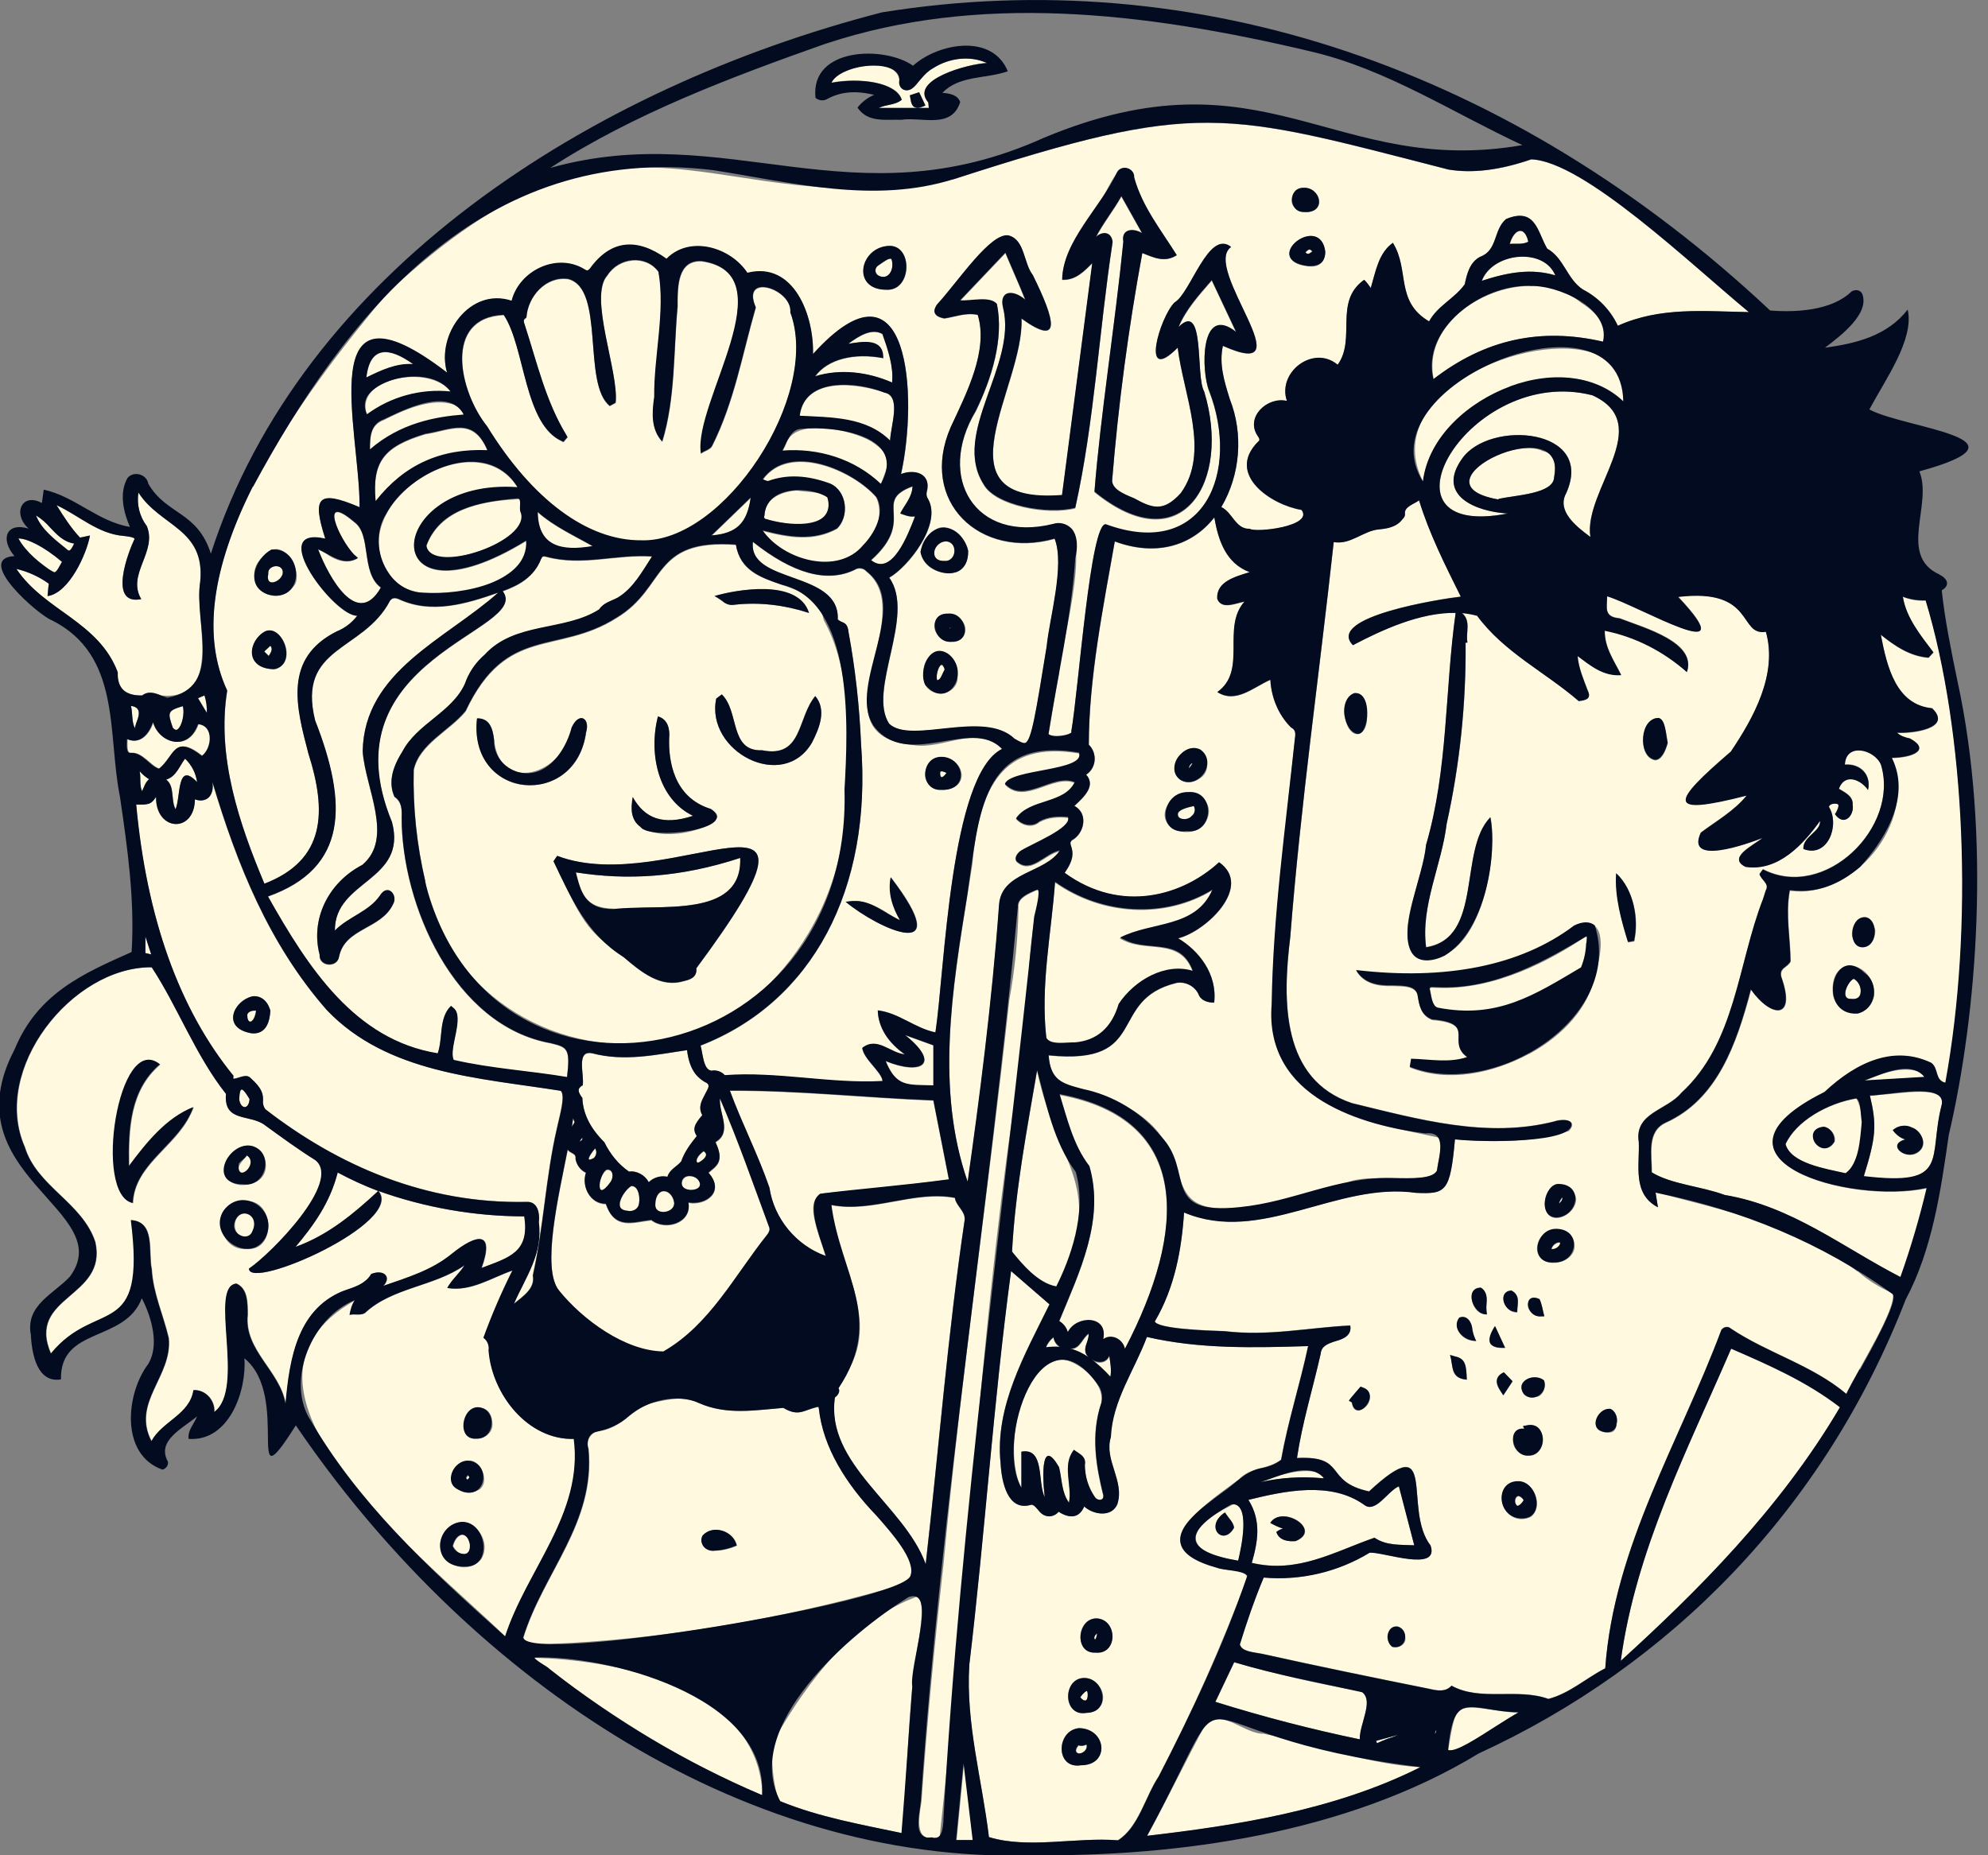
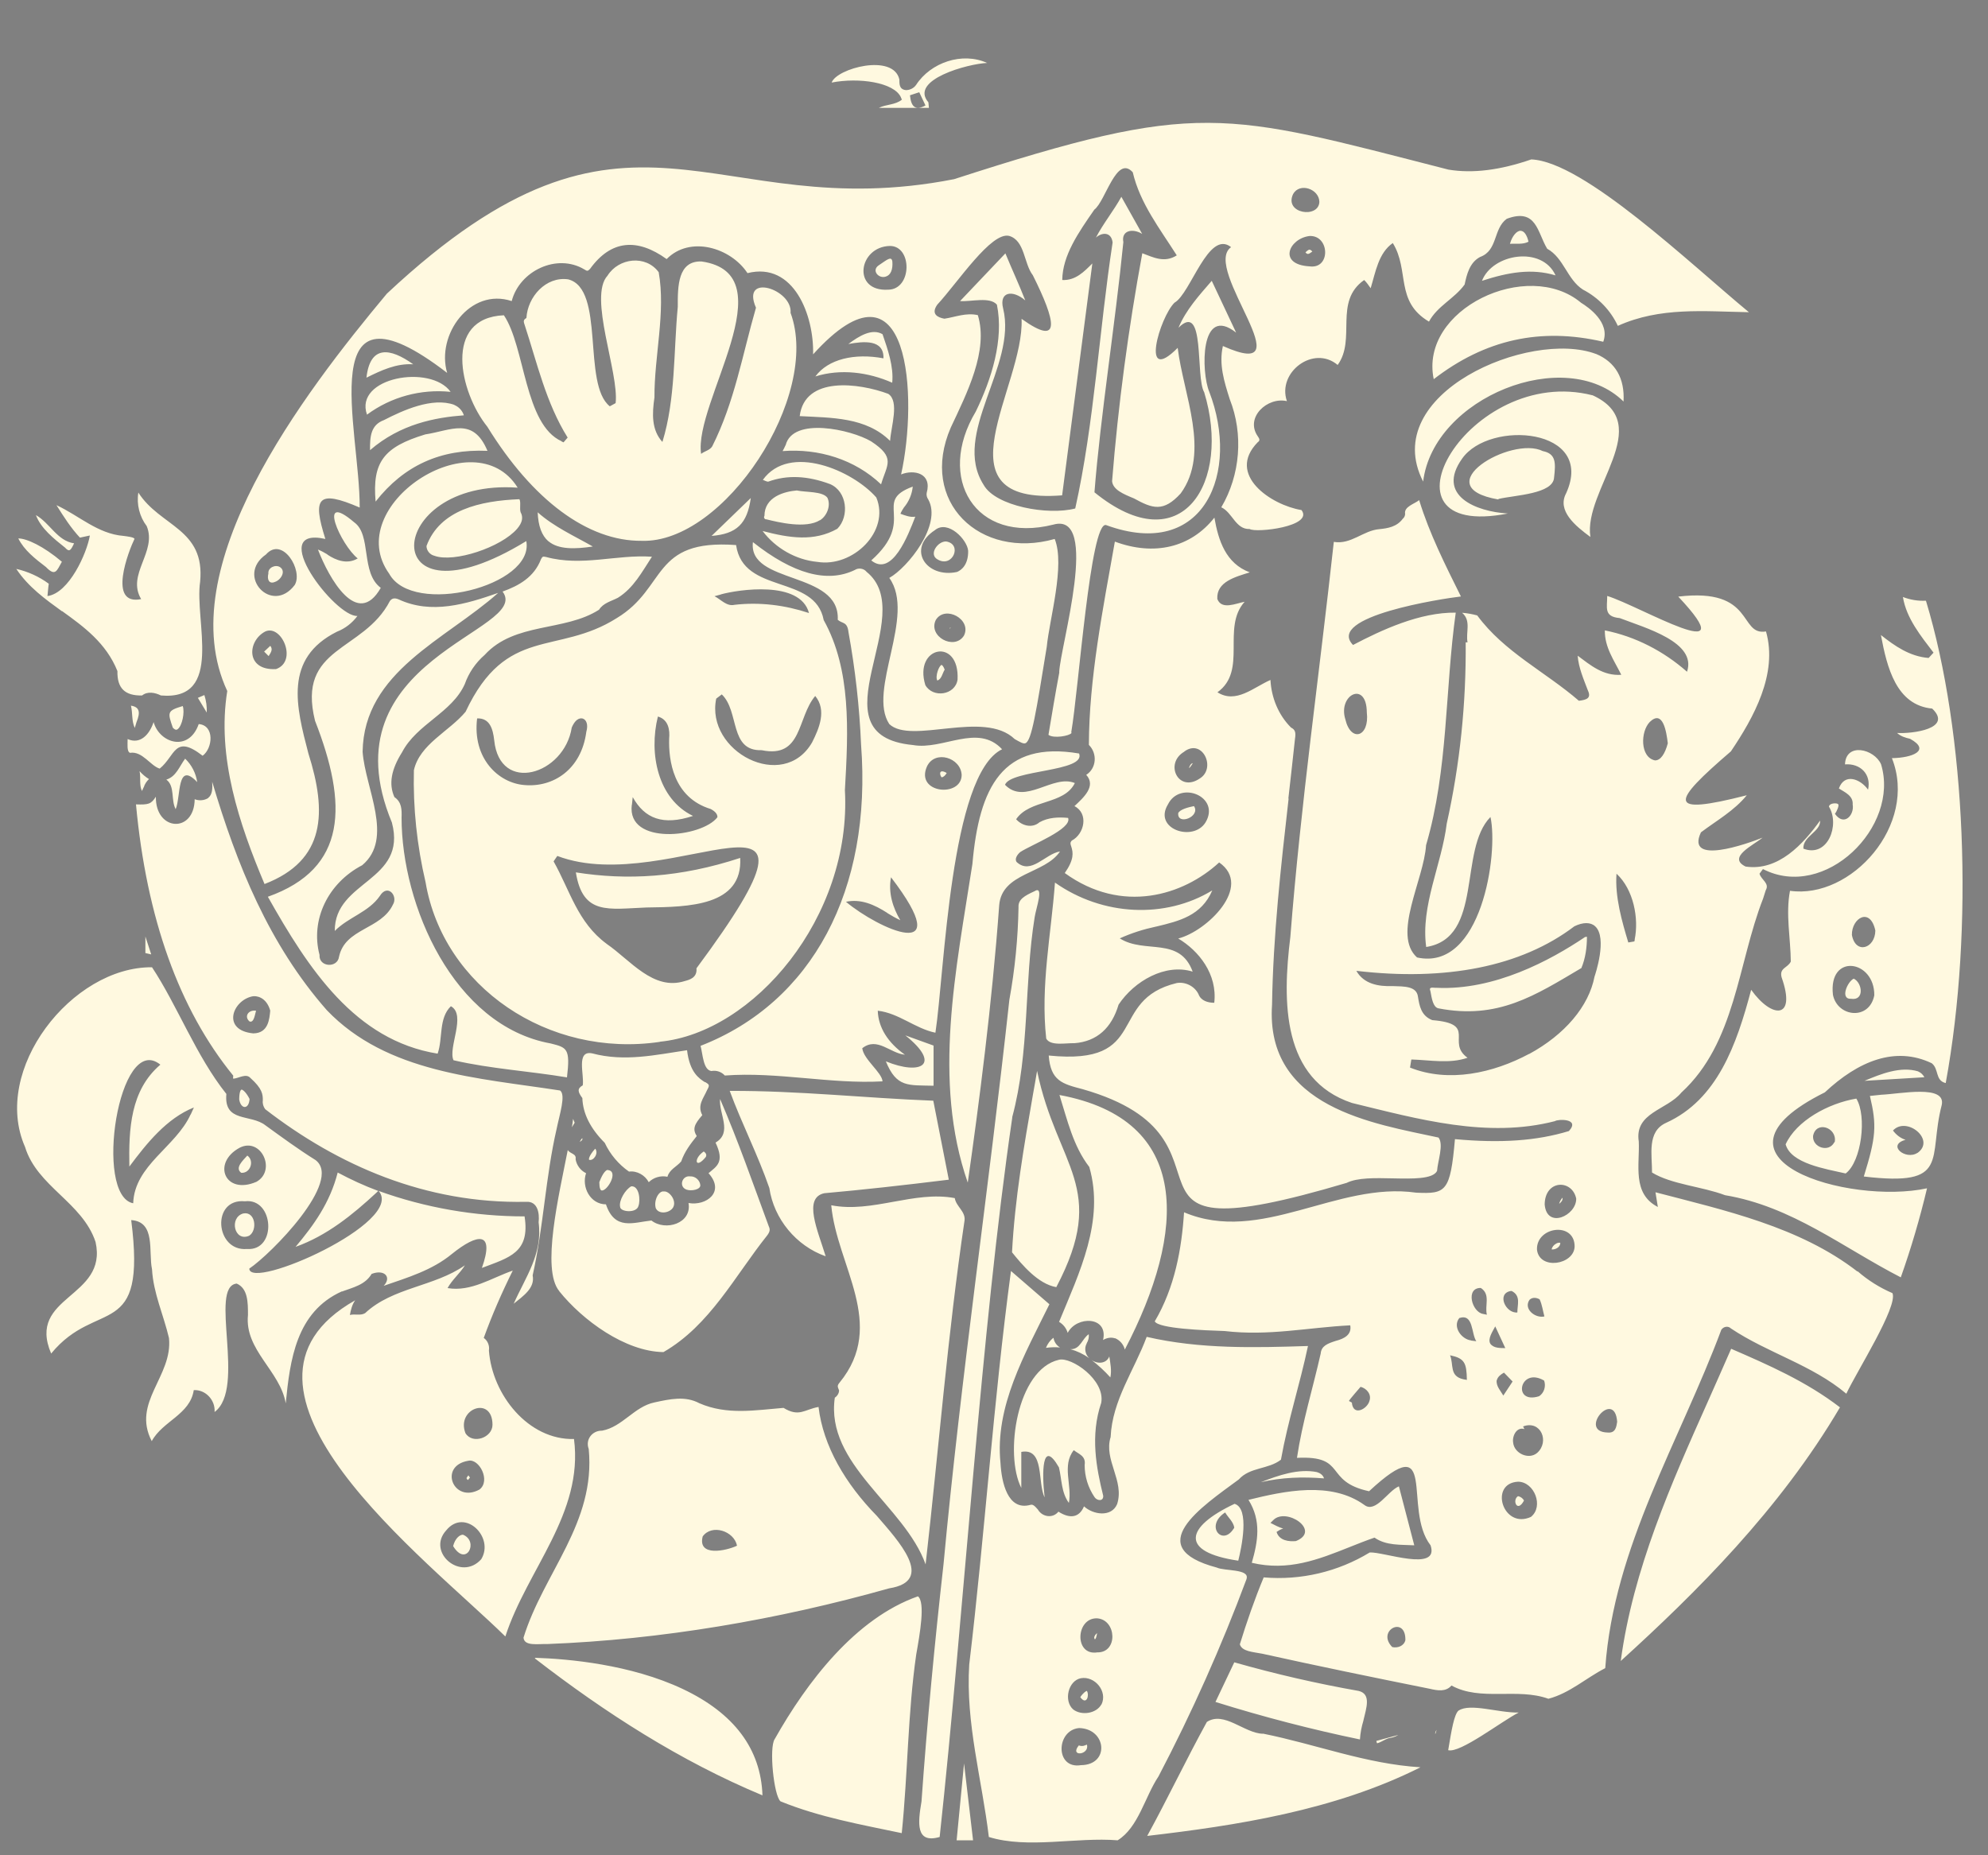
<svg xmlns="http://www.w3.org/2000/svg" viewBox="0 0 150 140">
  <rect x="0" y="0" width="150" height="140" fill="#808080" stroke="none" />
  <path fill="#fff9e0" d="M41.38 40.84c.75.64 2.02.6 3.35.4-1.42-.81-2.92-1.48-4.16-2.58.04 1.04.31 1.75.8 2.18Zm20.49-1.58c.53-.33.84-1.12.56-1.7-.37-.5-1.62-.4-2.31-.55-.94.08-2.44.48-2.44 1.92-.08.11.01.28.15.26.89.22 2.98.73 4.04.06Zm-2.6-5.66c-.07.15-.14.3-.22.44 2.71-.21 5.44.62 7.43 2.51.43-1.49 1.15-2-.76-3.25-1.52-.89-5.89-1.86-6.44.29Zm-29.9 9.7c1.77 3.23 10.98.92 10.34-2.47-11.48 7.03-10.87-4.76-.65-4.03-3.26-5.25-13.35 1.4-9.69 6.5Zm4.91-12.75c-1.67-.6-3.89.42-5.31 1.15-1 .37-1.06 1.24-1.05 2.27 2.3-1.99 4.95-2.47 7.08-2.63-.11-.35-.38-.64-.72-.78Zm7.92 66.89c1.76 2.19 4.97 4.55 7.86 4.59 3.5-2.01 5.38-5.74 7.83-8.81.2-.27.23-.44.12-.67-1.19-3.22-2.3-6.43-3.68-9.62-.1 1.12.96 2.53-.34 3.29.71 1.5.07 1.79-.53 2.31 1.28 1.42-.18 2.49-1.51 2.25.27 1.54-1.74 2.15-2.8 1.32-1.37.15-2.76.77-3.43-1.22-1.18 0-1.86-1.31-1.5-2.35-.42-.2-.72-.61-.79-1.06.08-.43-.42-.39-.59-.69-.67 3.43-2.01 9.02-.64 10.65Zm-3.01-59.77c-2.95.12-6 .8-7.01 3.53 0 .35.26.66.6.74 1.47.54 5.02-.63 6.24-2.04.4-.47.47-.87.26-1.25-.09-.28.04-.77-.09-.98Zm-2.41-3.65c-1.09-2.6-2.76-1.53-4.69-1.24-3.13.95-4.01 2.08-3.75 5.07 2.14-2.73 4.91-3.98 8.43-3.83Zm13 44.59c7.06-.68 14.5-9.39 13.97-18.99.26-4.49.48-9.09-1.6-12.83-.65-3.47-6.07-1.91-6.61-5.66-6.41-.47-5.19 3.21-9 5.51-4.5 2.85-8.33.51-11.41 7.07-1.24 1.49-3.46 2.44-3.9 4.41-.07 2.84.23 5.68.88 8.45 1.33 7.89 9.26 13.29 17.68 12.05Zm11.74-26.08c.86 1.06.3 2.42-.25 3.5-2.18 3.76-8.05.68-7.23-3.31l.42-.32c1.35 1.28.55 4.29 3.01 4.21 3.09.64 2.66-2.46 4.04-4.09Zm-7.12-7.68c1.27-.35 5.98-1.09 6.64 1.41-1.81-.6-3.72-.84-5.62-.62-.59.14-1.03-.41-1.51-.65l.48-.13Zm-6.72 15.88.06-.58c.9 1.62 2.28 2.17 4.55 1.42-2.65-1.27-3.35-4.7-2.65-7.5.81.23.91 1.04.85 1.66-.05 1.61.29 4.45 3.14 5.32.43.23.51.46.5.62-1.16 1.53-6.84 2.16-6.46-.93Zm-8.11-1.49c-1.96-.15-3.94-2.01-3.57-5.03.96-.03 1.19.79 1.29 1.65.41 4.08 5.29 2.61 5.85-.96.34-.79.74-.71.85-.67.24.09.41.43.25.99-.38 2.88-2.53 4.21-4.67 4.02Zm6.2 11.98c-2.19-1.61-2.77-4.04-4-6.22l.28-.41c8.62 3.28 22.51-7.72 10.5 8.48.07.72-.55.87-.88.96-2.38.76-4.12-1.59-5.89-2.8Zm4.33 18.69c-.39-.08-.79.67-.62 1.26.23.5 1.06.37 1.31-.06.29-.53-.31-1.26-.7-1.2Zm-4.26-1.63c-.09.02-.33.15-.62.93 0 .45.09.6.16.62.42.11 1.36-1.48.46-1.54Zm1.79 1.24c-.45.24-.95 1.08-.84 1.55.01.39 1.23.5 1.38-.06.17-.44.06-1.54-.54-1.49Zm-3.7-3.63c-.08.08-.14.18-.19.28.16-.1.24-.16.19-.29Zm12.72-48.31-2.96 2.86c1.9-.15 2.69-.92 2.96-2.86Zm5.02 4.82c2.68.44 5.51-2.31 4.45-4.86-1.77-2.03-6.55-4.12-8.56-1.33.12.05.34.16.42.13 1.41-.51 2.93-.45 4.65.19 1.28.54 1.48 2.42.55 3.37-1.76.99-3.62.7-5.64.17.98 1.3 2.5 2.17 4.12 2.33ZM43.16 85.05c.07-.11.14-.23.2-.33l-.12-.29c-.02.2-.05.41-.09.64Zm12.69-20.31c-4.53 1.49-8.55 1.7-12.4 1.09.52 3.26 2.46 2.76 5.32 2.65 3.21-.04 7.28-.11 7.08-3.74Zm-11.4 22.78c.34.11.74-.51.46-.84-.5.56-.49.81-.46.84ZM10.85 59.4c.07-.23.21-.44.39-.61-.26-.16-.5-.36-.71-.6.11.5-.04 1.03.18 1.5.05-.1.09-.19.14-.3Zm.56 12.62-.44-1.35v1.25l.44.1Zm16.96 18.01.17-.16c-1.05-.39-2.07-.86-3.06-1.39-.58 2.28-1.81 3.98-3.18 5.61 2.38-.85 4.32-2.44 6.07-4.06ZM13.25 61.07c.41-.93.07-3.7 1.63-2.05-.1-.68-.42-1.3-.91-1.77-.43.57-.67 1.35-1.42 1.58.67.49.33 1.56.71 2.24Zm4.97 21.16c-.05 0-.17.15-.17.74.12.74.73.78.78-.04-.26-.52-.52-.71-.61-.71Zm61.71-31.5c-.29 1.54-.56 3.16-.82 4.72.38.3 1.61.08 1.74-.14l-.02-.06c.56-3.23 1.44-15.91 2.62-15.63 7.46 2.74 10.12-4.03 7.79-10.06-.61-1.45-.72-6.63 2.03-4.46l-1.84-3.91c-.95 1.1-1.94 2.18-2.51 3.54 2.05-2.03 1.26 3.71 1.94 4.87 2.06 6.76-1.66 12.94-8.28 7.55.44-5.67 1.57-12.73 2.18-18.88-.17-.87.68-1.07 1.42-.62l-1.57-2.8c-.59 1.07-1.36 2-1.92 3.08.44-.4 1.16-.46 1.26.37-1.02 6.65-1.38 13.61-2.82 20.07-2.06.54-6.01-.17-6.91-1.78-2.46-3.85 2.54-8.96 1.47-13.31-.32-1.27.71-1.44 1.67-.61-.49-1.25-.99-2.31-1.5-3.55l-3.42 3.6c.86.06 2.24-.35 2.78.27.54 2.65-.41 5.63-1.59 8.06-3.02 5.03-.06 10.02 5.84 8.54 3.58-1.02.52 9.21.45 11.14ZM4.68 46.11c1.64 1.18 3.33 2.41 4.18 4.53-.03 1.3.57 1.87 1.86 1.84.41-.33.98-.22 1.42 0 4.78.42 2.52-5.64 2.96-8.58.39-4.02-3.02-4.15-4.66-6.73-.15.88.09 1.82.63 2.53.8 1.94-1.54 3.63-.42 5.51-2.57.52-.93-3.67-.5-4.55-.06-.13-.54-.18-.83-.22-1.94-.15-3.37-1.54-5.06-2.32.54.86 1.08 1.71 1.77 2.45l.75-.16c-.22 1.32-1.56 4.35-3.2 4.57.04-.3.05-.63.1-.93-.73-.54-1.57-.92-2.45-1.12.89 1.35 2.19 2.29 3.45 3.2Zm-1.21-3.32c.72.75.82.26 1.2-.4-1.41-1.19-2.66-1.76-3.29-1.76.45.9 1.28 1.54 2.09 2.16Zm1.47-1.43c.3.31.4.17.65-.36-1.28-.19-1.82-1.53-2.88-2.13.37 1 1.35 1.78 2.23 2.48ZM15.6 53.78c.02-.45-.04-.9-.18-1.33l-.49.21.67 1.11Zm66.39 47.59c.13-.21.19-.45.16-.69-.51.34-.64 1.17-1.39 1.13.51.14.99.37 1.43.68-.31-.27-.4-.76-.19-1.12Zm-4.05-18.78c-.68 3.89-1.37 7.9-1.58 11.91.75.93 1.96 2.39 3.34 2.63 3.97-7.54.06-9.06-1.45-16.32-.1.59-.2 1.19-.31 1.78Zm2.04 19.09c-.26-.15-.45-.43-.49-.73-.26.19-.45.46-.57.76.35-.05.71-.06 1.06-.03Zm7.26-31.76c1.75-.42 3.41-.82 4.23-2.73-3.54 2.16-8.28 1.94-11.87-.59-.29 3.94-1.1 7.78-.66 11.77.31.58 1.47.33 2.13.35 1.7-.13 2.81-1.15 3.33-2.91 1.19-1.79 3.54-3.13 5.59-2.49-.99-2.69-3.61-1.31-5.5-2.51.88-.4 1.8-.69 2.74-.89Zm-3.46 34.02c.11-.53 0-1.06-.08-1.58-.23.57-.92.58-1.36.25.52.4 1 .84 1.44 1.33ZM18.83 77.08c.34.13.41-.57.49-.81-.59-.09-.92.45-.49.81Zm-3.12-16.86c-.3.19-.69.22-1.02.09-.03 2.59-2.97 2.43-2.93-.19-.36.57-.57.61-1.5.58.8 8.59 3.25 15.45 7.34 20.47 0 .07-.03.16 0 .23.42-.03.97-.43 1.3-.05.88.79.94 1.22.93 1.7-.03.23.04.46.18.65 5.5 4.25 12.12 7.15 19.7 6.99.85-.05 1.01.84.93 1.55.32 2.38-1 4.15-1.88 6.14.74-.6 1.62-1.19 1.43-2.14.82-3.64.97-7.42 1.81-11.06.22-1.08.71-2.56.26-2.89-6.21-.96-13.05-1.31-17.6-6.06-4.37-4.97-6.79-10.98-8.65-17.24.03.51.02.97-.3 1.22Zm3.31 14.97c.29-.07 1.07.02 1.37 1.07-.06.62-.13 1.71-1.28 1.72-2.39-.23-1.59-2.46-.09-2.79Zm65.11 25.79c.37.15.65.48.74.86 4.65-8.91 5.1-17.35-4.93-19.21.59 1.87 1.03 3.85 2.25 5.43 1.17 4.06-.74 7.95-2.28 11.69.31.18.55.48.65.83.67-1.3 3.08-1.27 2.67.54.26-.16.59-.23.89-.13ZM20.75 43.91c.43-.14.86-.8.37-1.12-.35-.21-.92.05-.87.49-.12.47.07.82.5.63Zm95.66-9.87c-2.38-1.19-8.91 2.69-3.36 3.65l.02-.04c1.25-.29 4.13-.37 4.19-1.62.13-1.12.14-1.79-.85-1.99ZM53.2 81.67c-.44-.28-1.16-.73-1.36-2.42-2.36.35-4.71.89-7.15.24-1.25-.26-.59 1.62-.72 2.41-.44.25-.37.5-.03.96.04 1.17.6 2.29 1.69 3.38.41.87 1.04 1.62 1.83 2.17.6-.08 1.21.27 1.49.8.36-.36.91-.52 1.41-.41.16-.56.69-.75 1.04-1.16.25-.73.69-1.31 1.17-1.91-.33-.54-.19-.88.42-1.58-.4-.75.1-1.28.36-1.89.21-.38.18-.41-.14-.61ZM17.15 52.13c-.81 4.99.91 10.08 2.81 14.58 4.63-1.78 4.71-5.44 3.31-9.85-.92-3.52-1.88-7.17 2.15-9.19.62-.24 1.16-.66 1.55-1.19-1.66.12-6.96-6.82-2.42-5.81-.99-3.12-.58-3.74 2.59-2.37.03-5.91-3.64-18.03 6.6-10.16-.85-2.87 1.74-6.46 4.87-5.42.59-2.28 3.41-3.63 5.48-2.39.23.15.26.13.43-.04 1.58-2.19 3.56-2.34 5.78-.74 1.76-1.79 4.83-.87 6.1 1.06 3.5-.88 5.03 3.21 4.95 6.13 7.37-8.14 7.92 3.35 6.64 9.06.97-.39 2.35-.1 1.93 1.4-.03.17.02.35.12.49 1.06 1.9-1.55 5.14-2.94 5.92 2.04 2.84-1.68 8.49 0 11.03 1.67 1.57 7.14-1.1 9.46 1.13.37.21.67.39.82.31.46-.21.79-2.28 1.6-7.27.2-2.08 1.4-6.16.6-8.14-5.62 1.59-10.28-2.8-7.84-8.41 1.21-2.58 2.86-5.8 2.04-8.48-.89-.2-1.68.14-2.52.27-.51-.09-1.04-.35-.54-1.06 1.56-1.69 4.06-5.51 5.42-5.19 1.2.35 1.1 2.08 1.79 2.97 1.71 3.42 2.22 5.49-.85 3.29.23 5.12-6.64 14.07 3.06 13.32l2.28-17.5c-.62.62-1.27 1.3-2.27 1.25.02-1.86 1.22-3.58 2.42-5.31.85-.64 1.67-4.18 2.9-2.82.55 2.35 2.04 4.25 3.32 6.27-.94.6-1.79.14-2.6-.16-1.05 5.69-1.82 11.43-2.28 17.2.06.65.87.98 1.65 1.3 1.4.77 2.22 1.06 3.53-.38 2.25-3.1.2-7.44-.23-10.98-2.87 2.89-1.36-2.31-.24-3.41 1.22-.68 2.56-5.55 4.27-4.19-2.27 1.58 5.81 10.33-.62 7.46-.31 1.38.09 2.67.52 4.02 1.04 2.63.8 5.71-.64 8.15.85.4 1.08 1.68 2.14 1.64.47.31 4.86-.19 3.91-1.43-2.27-.37-5.71-2.66-3.3-5.12.22-.14.1-.3 0-.45-.98-1.42.73-2.99 2.2-2.65-.75-2.18 2.01-4.26 3.83-2.73 1.42-1.95-.32-4.78 2-6.41.19.18.34.41.49.62.37-1.22.59-2.66 1.67-3.41 1.28 2.07.15 4.4 2.73 5.93.63-1.18 1.92-1.73 2.69-2.8.16-.75.37-1.66 1.17-2.08 1.35-.49.97-2.12 2.01-2.88 2.26-.84 2.3 1.03 3.05 2.26 1.26.7 1.5 2.31 2.69 3.08 1.16.6 2.09 1.56 2.64 2.74 3.19-1.44 6.51-1.09 9.89-1.03-4.42-3.65-12.46-11.37-16.42-11.53-2.38.82-4.43 1.07-6.25.77-17.1-4.38-18.78-5.27-37.3.72-18.44 3.62-24.33-8.65-42.8 8.64-6.29 7.54-16.38 20.71-12.04 29.99Zm80.42-37.49c.5-.89 1.96-.38 1.98.59-.04 1.28-2.69.9-1.98-.59Zm1.23 3.17c1.53-.08 1.63 2.51.01 2.29-2.43-.14-1.55-2.1-.01-2.29ZM72.25 51.29c-.18 1.17-1.86 1.41-2.43.41-.91-2.95 2.6-3.64 2.43-.41Zm.48-3.32c-.73 1.14-2.73.05-2.12-1.19.71-1.15 2.74-.03 2.12 1.19Zm-2.17-7.98c.98-.77 2.42.73 2.49 1.57.02 1.07-.52 1.47-.84 1.6-2.31.5-3.84-1.74-1.66-3.16Zm-3.42-21.43c1.71-.01 1.69 3.29-.13 3.3-2.74.16-2.24-3.24.13-3.3ZM20.07 41.84c1.24-1.4 2.82 1.2 2.17 2.3-1.72 2.29-4.49-.69-2.17-2.3Zm-.05 5.81c1.23-.55 2.46 2.25.81 2.84-2.31.13-2.18-2.13-.81-2.84Zm100.4-20.94c-4.99-1.87-16.44 2.99-13.04 9.63.77-6.35 10.73-10.35 15.12-6.04.1-1.74-.61-2.98-2.07-3.59Zm-12.25 1.91c3.88-3 8.07-3.93 12.8-2.83.54-1.46-1.13-2.61-1.67-2.94-4.03-3.39-12.23.48-11.12 5.77ZM88.9 61.36c-.09.96 1.71.27 1.19-.53-.4.08-1.06.24-1.19.53Zm1.1-3.77c-.13.01-.26.2-.28.38.11-.11.2-.24.28-.38Zm24.74-40.18c-.29 0-.64.38-.81.99.47-.04.96.07 1.4-.16-.12-.52-.34-.82-.59-.82Zm-2.92 3.78c2-.65 3.75-.95 5.55-.41-1.02-2.25-4.76-1.64-5.55.41ZM20.4 48.73l-.47.44.34.34c.23-.35.31-.54.12-.78Zm50.65 1.44c-.21.07-.5.87-.33 1.18.33-.09.39-.56.56-.82-.11-.29-.21-.35-.23-.35Zm-57.64 4.85c.34-.26.54-1.27.38-1.74-1.19.35-1.15.48-.75 1.63.21.23.32.15.37.11ZM67.98 7.36l.07.16c-.5.41-1.18.34-1.74.62h3.78l-.04-.42c-1.47-1.7 2.99-2.91 4.43-2.97-1.87-.85-4.26-.04-5.36 1.66-.17.24-.46.39-.76.39-.55-.05-.49-.53-.5-.8-.45-2-4.74-.84-5.11.23 2.05-.4 4.72-.02 5.23 1.12Zm1.38-.4.47 1c-.81.43-1.09.04-1.17-.77l.7-.23Zm29.66 12.02c-.21-.23-.28-.15-.52.06.16.21.27.12.52-.06Zm-32.18 1.89c.36-.11.54-.52.49-1.14-.07-.44-.41-.12-1.04.3-.55.38.01 1.03.55.84Zm3.91 21.35c1.13.66 1.89-1.16.64-1.36-.63-.03-1.35.98-.64 1.36Zm.91 5.21s.06-.04.09-.07c-.04 0-.09.02-.11.06 0 0 .02.01.03.01Zm48.5-17.6c-9.31-2.38-17.02 11.01-6.39 8.92-2.41-.14-5.43-1.36-3.45-4.14 2.06-2.95 10.09-2.33 7.85 2.61-.71 1.32.7 2.47 1.83 3.3-.55-3.54 5-8.49.15-10.7ZM68.2 38.3c.38-.45.61-1 .67-1.58-3.11 1.14.35 2.46-3.13 5.57 1.57 1.28 2.79-1.92 3.32-3.3-.39.06-.76-.09-1.12-.22.05-.13.18-.36.26-.47Zm2.84 20.35c.08.02.26-.08.39-.32-.58-.34-.56.11-.39.32ZM60.34 31.4c2.4.13 5 .07 6.82 1.87.07-1.09.72-2.99-.14-3.55-2.2-.82-6.3-1.37-6.68 1.68Zm1.17-2.99c1.91-.6 4-.33 5.81.47.12-1.21-.33-2.5-.73-3.66-.79-.46-1.75.12-2.58.74 1.14-.21 2.7-.37 2.65 1.08-2.19-.41-4.18.06-5.14 1.37Zm3.86 14.72c-.21-.24-.6-.3-.87-.12-2.08 1.01-4.66.3-7.69-2.1-.38 3.21 6.58 2.15 6.4 5.86.35.31.72.12.81.93.51 2.8.83 5.64.95 8.49.84 10.96-3.68 19.45-12.11 22.73.17.64.2 1.83.82 1.9.37-.07.76.06 1.01.34 3.96-.3 7.98.66 11.9.44-.05-.68-1.43-1.65-1.53-2.5 1.13-.89 2.11.39 3.22.49-1.28-.9-2.01-2.05-2.05-3.32 1.59.18 2.81 1.34 4.35 1.66.69-4.53 1.11-19.49 5.03-21.39-1.84-1.98-4.46.09-6.73-.32-7.76-.74.64-9.8-3.52-13.09Zm4.57 14.71c.6-1.28 2.56-.67 2.62.64-.01 1.72-3.52 1.4-2.62-.64ZM66.95 68.9c.32.2.64.38.98.54-.54-.91-.93-2.05-.7-3.24 5.08 6.64-.95 3.9-3.4 1.85 1.12-.24 2.14.21 3.12.84Zm-.11 11.19c.81 1.99 1.68 1.79 3.6 1.84V78.9l-2.13-.77c2.78 2.22 1.16 3.04-1.47 1.96Zm-14.77 8.68c-.61-.08-.88.78-.27 1 .36.13 1.08 0 1.04-.35-.04-.37-.39-.67-.76-.65Zm1.19-1.47c.05-.12.06-.25-.16-.41-.82.56-.63 1.39.16.41Zm-19.03-7.29c2.83.65 5.67.81 8.55 1.29.26-2.19 0-2.25-1.23-2.56-7.34-1.33-11.25-10.45-11.25-17.03.02-.6.02-1.18-.54-1.56-.44-.98-.25-2.07.58-3.39 1.11-2.13 3.76-2.97 4.73-5.14.3-.85.82-1.61 1.5-2.2 2.27-2.49 6.03-1.74 8.63-3.41.32-.51.92-.64 1.42-.9 1.18-.73 1.82-1.95 2.57-3.1-2.7-.18-5.27.76-7.99.02-.24-.05-.27-.04-.38.17-.52 1.35-1.65 1.99-2.9 2.44 2.26 2.98-13.5 5.03-8.35 17.43 1.18 4.46-4.34 4.36-4.31 8.18 1.02-1.04 2.55-1.41 3.4-2.64.59-.96 1.39 0 .99.65-.9 1.9-3.61 1.77-4.07 3.94-.12.88-1.54.78-1.47-.14-.7-2.64.63-5.42 3.22-6.77 2.41-2.02.23-5.79.03-8.56.09-6.06 6.27-8.46 10.23-11.99-2.43.85-5.04 1.64-7.51.49-.37-.16-.54-.03-.66.12-2 3.87-7.05 3.39-5.65 9.04 2.46 6.29 2.47 11.14-3.56 13.28 3.06 5.43 6.57 10.83 12.81 11.84.41-1.17.06-2.66 1-3.58 1.19.65-.24 3.15.2 4.08Zm27.98 10.03c2.81-.25 5.89-.59 9.38-1.02l-1.17-5.96c-5.18-.2-10.14-.76-15.36-.74.93 2.52 2.11 4.79 2.99 7.33.34 2.33 2.03 4.37 4.25 5.15-.59-1.93-1.73-4.41-.1-4.76Zm.78 15.42c-.73 5.05 5.26 8.15 6.85 12.59.99-8.69 1.65-17.27 2.94-25.97.07-.67-.64-1.04-.74-1.67-3.08-.58-6.22 1.15-9.32.54.42 4.58 4.22 8.99.63 13.38-.23.27-.12.35-.04.59 0 .22-.14.43-.32.55Zm34.22-45.2c.17-1.5.34-3 .5-4.5.08-.51.01-.7-.3-.86-.95-.95-1.48-2.25-1.55-3.59-1.28.56-2.6 1.82-4 .93 2.29-1.65.29-4.86 2.05-6.83-.66.12-1.73.64-2.06-.21-.08-1.31 1.38-1.67 2.45-2.01-1.81-.67-2.37-2.4-2.67-4.13-1.79 2.27-4.55 2.91-7.51 1.81-.9 5.06-1.95 10.36-1.96 15.34.65.65.58 1.76-.2 2.26.78.86-.23 1.74-.89 2.36 1.08.55.76 2.1-.2 2.6-.14.16-.11.24-.04.45.15.47.22.98-.49 2 4.32 3.13 8.95 1.69 11.65-.8 2.58 1.8-.94 5.2-3.09 5.74 1.55.92 2.97 2.69 2.72 4.85-.48 0-1.01-.15-1.19-.65-.29-.6-.99-.95-1.64-.84-5.31 1.28-1.94 6.25-9.66 5.47.14 1.91 1.02 2.14 2.56 2.54 13.29 3.8.05 12.97 19.92 7.07.8-.4 2.16-.37 3.47-.34 1.49.03 3.03.07 3.35-.56.05-.74.52-2 .11-2.52-4.83-1.05-13.09-2.23-12.56-10.03.08-5.2.67-10.46 1.25-15.55Zm-7.85-3.55c1.38-1.01 2.43 1.27 1.16 2.04-1.61 1.09-2.69-1.14-1.16-2.03Zm1.6 5.35c-.93 1.5-3.96.5-2.84-1.35.91-1.86 4-.59 2.84 1.35Zm-8.37 50.92c.19.28.68.33.65-.11-.52-2.1-.99-4.54-.15-7.01.32-1.74-2.27-3.49-3.19-3.25-3.17.72-4.13 7.14-2.84 9.67v-2.72c1.78-.32 1.2 2.32 1.76 3.43-.21-1.79-.22-4.52 1.08-2.26.22.91.17 1.89.75 2.68.26-1.32-.55-2.82.37-3.98.37.3.93.43.82 1.12 0 .87.26 1.71.75 2.43ZM31.18 27.49c-1.76-1.26-3.26-1.45-3.53 1.01 1.11-.55 2.25-1.09 3.53-1.01Zm-6.47 14.35c-.23-.14-.47-.27-.72-.37.83 2.16 2.97 6 4.74 2.89-1.54-1.15-.67-4-2.01-4.95-2.86-2.44-1 1.73.27 2.73-.79.47-1.63.15-2.29-.29Zm17.67-8.54c-2.82-1.26-2.75-7.12-4.36-9.51-4.61.2-3.34 5.82-1.25 8.41 3.41 5.53 7.58 8.65 11.65 8.61 6.21.21 13.55-10.92 11.23-17.2.16-1.79-3.77-3.05-2.61-.39-1.02 3.53-1.61 7.1-3.3 10.46-.18.3-.58.36-.84.57-.58-3.87 6.55-13.59.03-14.52-1.78-.06-1.8 1.85-1.79 3.42-.32 3.37-.16 6.95-1.16 10.2-.83-.91-.78-2.13-.6-3.36-.02-3.1.86-6.43.32-9.45-.98-1.33-3.02-1.08-3.86.26-1.47 1.59.88 7.32.61 9.62l-.44.24c-2.1-1.67-.33-8.87-3.14-9.58-1.68-.24-3.06 1.32-3.15 2.91-.21.14-.25.21-.13.54.94 2.87 1.61 5.88 3.24 8.49l-.31.36-.15-.07Zm-14.69-2.01c1.81-1.34 4.06-1.95 6.31-1.72-1.51-2.11-7.3-1.1-6.31 1.72Zm47.7 37.03c.2-2.49 3.45-2.35 4.59-4.07-1.12.18-2.18 1.8-3.27.8-.19-.25.08-.6.28-.76.82-.54 3.93-1.74 3.6-2.57-.74-.07-1.49-.04-2.16.33-.54.47-1.32.27-1.76-.23 1.03-1.52 3.61-1.07 4.43-2.73-1.65-.69-3.76 1.7-5.27.13.43-1.15 6.13-.97 5.59-2.36-5.78-.98-7.54 2.53-8.05 8.34-1.23 7.97-3.03 16.34-.35 24.04.84-5.91 1.83-13.46 2.37-20.91Zm19.9 62.51c-1.4-.03-2.93-1.74-4.23-.89-1.57 2.86-2.93 5.73-4.5 8.6 6.6-.77 14.11-1.9 20.62-5.18-4.11-.25-7.9-1.74-11.89-2.54Zm9.68.3c.19-.04.37-.11.54-.21l-1.66.45c.02.13.05.17.06.18.37-.1.67-.38 1.06-.42Zm5.08-2.05c-.33.29-.53 1.47-.78 2.99.9.25 4.02-2.18 5.32-2.84-1.54.03-3.65-.73-4.53-.15Zm-7.18.76c.22-.95.61-2-.35-2.24-3.17-.56-6.3-1.28-9.39-2.16l-1.42 2.99c3.61 1.13 7.28 2.08 10.9 2.83.03-.48.12-.95.26-1.41Zm5.44.99c.04-.1.06-.2.08-.3-.05.08-.09.18-.11.28 0 0 .02.02.03.02Zm-8.92-19.74c-1.43-.29-2.93.24-4.26.76 1.56-.37 3.17-.42 4.77-.29-.06-.23-.28-.4-.51-.46Zm-6.24 2.39c-3.75 1.77-4.14 3.64.28 4.29.24-.95.88-3.95-.28-4.29Zm-.06 1.86c-.85 1.38-2.21-.19-.65-1.21.23.39.61.69.69 1.14l-.03.07Zm.97 3.78c.21-.74-1.68-.56-2.25-.83-5.74-1.53-1.15-4.58 1.66-6.65.84-.94 2.23-.75 3.18-1.49.52-2.92 1.43-5.69 2.04-8.58-4.03.13-8.16.24-12.17-.69-.93 2.51-2.6 4.79-2.72 7.56-.54 1.73 1.06 3.29.49 5.06-.43 1.02-1.82.8-2.5.17-.35.84-1.04.97-1.93.4-.42.53-1.22.41-1.55-.16-.25-.29-.39-.41-.57-.35-1.72.47-2.17-1.73-2.25-3.15-.44-4.28 1.83-8.2 3.69-11.99l-2.9-2.51c-1.34 9.97-1.96 19.74-3.15 29.7-.28 4.42.96 8.66 1.48 13.01 2.94.91 6.57 0 9.72.25 1.57-.97 2.05-3.28 3.08-4.82 2.53-4.83 4.75-9.81 6.65-14.91Zm-12.5 14.08c-1.96.32-1.89-2.64-.14-2.8 2.08.05 2.33 2.78.14 2.8Zm1.54-4.58c-.39.7-1.51.85-2.12.38-.74-.64-.39-2.17.57-2.36 1.05-.19 2.04.99 1.56 1.98Zm-.31-3.93c-1.75.27-1.63-2.61-.02-2.57 1.48.09 1.61 2.6.02 2.57Zm-.22-1.17c-.02.06 0 .13.03.18.08 0 .13-.18.18-.46-.1.07-.17.16-.21.28Zm46.32-17.82c-2.79 6.25-5.67 12.71-6.6 19.64 5.65-5.13 11.99-11.41 16.54-19.14-2.55-1.96-5.42-3.21-8.21-4.42-.57 1.31-1.16 2.63-1.73 3.92Zm-27.05 11.04c.6-.24 1.23-.49 1.87-.71.89.62 1.97.52 3 .58l-1.16-4.45c-.83.34-1.75 2.05-2.6 1.41-2.53-1.83-6.07-1.05-8.75-.39.99 1.58.71 3.15.25 4.75 2.75.65 5.01-.24 7.39-1.19Zm-5.77-2.03c.98-1 3.65.8 1.71 1.58-.51.05-1.26-.02-1.46-.69.15-.1.32-.21.5-.25-.33-.1-.65-.27-.96-.43l.21-.21Zm43.8-40.86c-.47.21-1.07 1.57-.19 1.52 1.01.15.84-1.21.19-1.52Zm5.43-28.52c-.59.03-1.17-.07-1.72-.28.26 1.61 1.36 2.95 2.31 4.2l-.37.4c-1.42-.11-2.55-.9-3.6-1.73.46 2.46 1.16 5.29 3.87 5.55 1.58 1.52-1.5 1.91-2.65 1.84.27.25.62.36.98.44 1.6.88.16 1.44-1.37 1.46 1.99 5.03-3.08 10.67-7.69 10.01-.34 1.77.05 3.61.06 5.34-.23.49-.89.47-.69 1.2 1.13 3.19-.74 3.12-2.3.93-1.1 4.16-2.56 8.29-6.42 10.04-1.46.66-1.05 2.41-1.06 3.75 1.47.9 3.77 1.05 5.51 1.71 5.04.84 8.9 3.96 13.26 6.2.78-2.2 1.44-4.45 1.98-6.72-5.9 1.28-17.79-2.23-7.71-7.24 2.52-2.36 5.31-3.51 8.06-2.2.57.44.24 1.3 1.06 1.5 2.14-11.67 1.53-26.43-1.49-36.39Zm-3.88 29.78c-.38 1.92-2.78 1.64-3.12-.04-.36-3.17 3.15-2.65 3.12.04Zm.08-4.89c-.02 1.37-1.5 1.82-1.77.33-.02-1.27 1.38-2.13 1.77-.33Zm3.24 10.63c-1.34-.41-2.82.19-4.06.71l4.52-.27c-.1-.19-.26-.35-.46-.43Zm-63.23 47.22c.48.65.7-.15.5-.47-.06-.01-.3.16-.5.47Zm58.56-45.17c-2.14.36-4.53 1.68-5.34 3.45.4 1.45 2.99 1.85 4.53 2.2 1.2-.9 1.61-4.33.81-5.64Zm-1.67 3.3c-.41.8-1.66.39-1.6-.48.23-1.18 1.81-.64 1.64.43l-.03.06Zm-23.86 26.7c-.47.29-.06 1.3.45.33-.09-.17-.26-.29-.45-.33Zm2.85-19.04c-.16.09-.28.24-.32.42.29.04.67-.18.66-.5-.12-.02-.24.01-.34.08Zm.25-3.02c.14-.1.3-.28.25-.46-.12.13-.2.29-.25.46ZM10.31 54.47c.28-.7.24-1.12-.43-1.22.14.56.04 1.15.29 1.68.05-.16.09-.32.14-.47Zm131.64 28.14c-.34.04-.63.07-.86.09.53 2.24.46 3.11-.46 6.08 6.6.78 4.82-1.33 5.88-5.4.33-1.56-3.13-.83-4.56-.77Zm2.72 4.39c-.88.57-2.34-.59-.89-.99-.39-.12-.71-.38-.95-.7 1.03-1.11 3.26.71 1.84 1.7Zm-4.51 8.96c-4.38-3.4-10.06-4.63-15.25-5.99l.18 1.11c-1.96-1.01-1.36-3.18-1.44-4.94-.34-2.19 2.13-2.37 3.21-3.69 4.11-3.77 4.25-9.73 6.17-14.64l.2-.63c.31-.53-.34-.78-.47-1.25l.26-.35c4.67 2.41 10.35-3.18 8.91-7.91-.51-1.16-2.66-1.67-2.72.01 1.16-.09 2 .75 1.74 1.91-.57-.81-1.78-1.28-2.2-.09.46.29 1.09.55 1.04 1.21.14.79-.65 1.68-1.34.7.17-.22.34-.67.24-.72-.02-.1-.65-.13-.69.18.84 1.36-.08 3.88-1.93 3.17-.05-.94 1.32-1.28 1.26-2.12-1.26 1.76-3.15 3.84-5.62 3.47-1.41-.69.59-1.61 1.28-2.18-1.15.46-5.83 2.13-4.65-.4 1.18-.89 2.51-1.63 3.46-2.8-6.17 1.58-5.68.54-1.2-3.31 1.72-2.55 3.56-5.86 2.65-9.05-2.08.34-.8-3.33-6.62-2.63 5.22 5.55-2.89.71-5.36-.05 0 .88-.28 1.56.94 1.67 1.95.75 5.84 1.82 5.08 4.05-1.76-1.55-3.89-2.66-6.2-3.12-.02 1.28.7 2.26 1.24 3.35-1.36.1-2.32-.72-3.29-1.44.07.92.45 1.77.77 2.62.27.58-.08.71-.68.78-2.53-2.19-5.63-3.67-7.67-6.44-.37-.1-.75-.17-1.14-.2.71.61.26 1.47.41 2.23h-.14c.04 4.6-.43 9.19-1.43 13.68-.38 3.09-1.98 6.19-1.55 9.31 4.35-.69 2.41-7.33 4.85-9.81.61 2.76-.68 11.67-5.54 10.6-1.9-1.7.52-5.87.68-8.47 1.68-5.73 1.42-11.71 2.24-17.55-2.7-.04-5.6 1.31-7.75 2.44-2.09-2.15 6.74-3.5 8.14-3.66-1.18-2.38-2.38-4.75-3.15-7.27-.36.29-1.16.49-1.06 1.04 0 .14-.07.28-.18.37-.45.61-1.15.72-1.77.78-1.21.1-2.13 1.18-3.43.96-1.09 9.98-2.49 19.73-3.28 29.81-.61 4.91-.63 10.77 4.65 12.53 5.01 1.22 10.22 2.69 15.32 1.37.16-.15 1.94-.23 1.05.75-2.43.74-5.14.93-8.6.61-.35 3.99-.68 4.14-2.92 4.04-6-.86-11.72 3.93-17.52 1.48-.18 2.77-.7 5.67-2.21 8.23.27.55 3.77.68 5.27.73 3.35.39 6.2-.26 9.48-.43.13.71-.46 1.01-1.08 1.17-.66.21-1.1.39-1.15.96-.6 2.66-1.39 5.19-1.79 7.87 3.83-.19 1.98 1.77 5.44 2.52 5.31-4.93 2.5 1.33 4.64 4.08.69 2.06-3.58.47-4.59.54-2.4 1.46-5.2 2.12-8 1.88-.68 1.63-1.29 3.39-1.8 5.05.16.54.96.57 1.69.71 4.19.93 8.38 1.79 12.61 2.64.64.15 1.24.25 1.67-.24 2.19 1.21 4.97.15 7.31 1 1.61-.42 2.84-1.57 4.29-2.31.65-9.17 5.62-17.13 8.76-25.54.17-.24.51-.31.73-.09 2.79 1.86 6.09 2.73 8.7 4.92.76-1.63 3.92-6.6 3.48-7.59-.96-.41-1.85-.97-2.64-1.66Zm-15.68-41.48c1-.97 1.26.76 1.36 1.61-.21.79-.54 1.3-.97 1.29-1.13-.24-1.1-2.17-.39-2.9Zm-21.15 51.23c-.15.6-1.23 1.21-1.33.13l-.22-.12c.07-.15.76-.92.88-1.07.46.12.84.57.67 1.06Zm2.71 18.06c-.11.44-.58.61-.99.52-1.23-1.25 1.03-2.42.99-.52Zm4.37-19.69c-1.07-.24-.71-1.11-1-1.81 1.09.23 1.25.56 1.27 1.86l-.27-.05Zm.59-2.93c-.74-.09-1.42-1.04-.89-1.69 1.08-.35.89 1.16 1.28 1.75l-.39-.05Zm.9-2c-.85-.14-1.34-1.98-.17-1.96.76.49.28 1.33.46 2.02l-.29-.06Zm-10.39-44.87c-.58-1.86 1.6-2.95 1.62-.53.22 1.88-1.21 2.29-1.62.53Zm13.9 43.8c.21-.2.52-.17.76-.03.19.41.24.86.36 1.29-.69.16-1.61-.57-1.12-1.26Zm-1.42-.66h.07c.72.36.42 1.05.43 1.62-.88.09-1.59-1.43-.5-1.62Zm-1.54 3.98c-.22-.38.18-.93.37-1.31l.76 1.64c-.39-.01-.87.02-1.13-.33Zm.49 2.75c.07-.27.31-.44.54-.57l.65.67-.7 1.06c-.2-.35-.56-.72-.5-1.16Zm2.59 10.31c-2.13.99-3.21-2.54-.98-2.65 1.23.02 1.94 1.87.97 2.65Zm.45-4.82c-.64.54-1.74.03-1.81-.79-.08-.49.27-1.2.85-1.01l-.1-.2c1.34-.5 2.02 1.15 1.06 2Zm.15-4.28c-2.05.65-1.47-2.26.38-1.18.15.43 0 .93-.38 1.18Zm2.68-11.29c-.05 1.38-2.65 1.79-2.84.24-.08-1.75 2.85-2.16 2.84-.24Zm.12-3.62c.02 1.28-2.22 2.32-2.38.44.02-1.89 2.08-1.91 2.38-.44Zm-3.56-10.92c-2.69 1.44-6.06 2.2-8.98 1.03l.1-.61c1.42.04 2.88.34 4.24-.13-1.65-1.18.78-2.56-2.66-2.84-.85-.33-.97-1.09-1.08-1.76-.1-.82-1.05-.78-1.93-.81-1.06.04-2.16-.16-2.72-1.15 6.73.79 12.42-.3 16.45-3.36.65-.32 1.23-.32 1.57 0 .95.87-.01 3.68-.05 3.8-.43 2.23-2.23 4.37-4.94 5.84Zm6.65 27.76c-.06.33-.09.87-.72.81-2.28-.06.53-3.36.72-.81Zm1.33-36.4-.03.15-.46.08c-.47-1.56-1.02-3.44-.89-5.19 1.29 1.19 1.7 3.38 1.37 4.97Zm-3.8-.15c-2.58 1.73-6.79 4.01-11.16 3.8-.22.02-.62-.13-.46.26.1.53.19 1.2.6 1.29 4.5.87 7.29-.97 10.79-3.04.31-.74.42-1.57.42-2.36-.07 0-.14.01-.2.05Zm-50.29 49.72c-4.71 1.66-8.37 6.45-10.81 10.78-.43.64-.07 4.24.44 4.69 2.94 1.2 6.11 1.76 9.15 2.4.46-4.51.45-9.01 1.09-13.47.28-1.58.7-3.96.13-4.4ZM18.35 91.57c-1.08.31-.67 2.17.45 1.68.65-.41.47-1.87-.45-1.68Zm16.96 20.11.15-.18-.12-.17c-.12.19-.22.19-.03.36ZM25.8 97.46c.84-.31 1.75-.5 2.24-1.33.97-.37 1.53.25.91.9 1.79-.62 3.65-1.17 5.14-2.4 1.96-1.58 3.26-1.74 2.27 1.05 2.08-.79 3.65-1.16 3.22-3.89-3.75 0-7.48-.65-11.01-1.92 2.04 2.36-9.73 7.55-9.76 5.86 1.63-1.09 7.08-6.61 5-8.19-1.3-.81-2.55-1.73-3.78-2.62-1.12-.88-3.15-.18-2.95-2.37-2.29-2.87-3.68-6.64-5.61-9.56-6.05-.05-12.14 7.74-9.58 13.56.91 2.99 4.33 4.18 5.32 7.17.95 4.25-5.22 4.04-3.35 8.42 3.47-4.23 7.22-.84 6.04-10.07 1.87.12 1.29 2.39 1.57 3.71.1 1.81.87 3.44 1.28 5.19.3 2.89-2.83 4.85-1.3 7.78.82-1.52 2.89-2 3.17-3.85.9-.05 1.64.77 1.57 1.65 2.41-1.78-.46-9.47 1.67-9.69.85.37.85 1.43.85 2.37-.27 2.65 2.43 4.21 2.85 6.67.32-3.28.79-6.9 4.23-8.45ZM14.38 84.1c-1.12 2.46-4.23 3.82-4.33 6.7-2.99-.57-1.1-13.01 2.05-10.46-2.27 1.94-2.39 4.86-2.34 7.69 1.32-1.77 2.82-3.64 4.87-4.46l-.24.53Zm3.7 2.51c1.62-.83 2.8 1.71 1.27 2.57-2.39 1.03-3.38-1.43-1.27-2.57Zm.55 7.64c-2.4.2-2.71-3.84-.15-3.6 2.2-.27 2.44 3.77.15 3.6Zm32.88 33.2c-3.92-1.85-8.62-2.27-11.11-2.35-.02.01-.04.03-.05.04 5.3 4.1 10.97 7.75 17.18 10.34-.12-3.5-2.14-6.2-6.02-8.03Zm-16.58-11.64c-.26 0-.6.3-.74.86.99 1.63 1.97-.37.74-.86Zm6.38 8.25c8.56-.33 17.37-1.83 25.77-4.2 3.56-.56.66-3.63-.92-5.47-2.37-2.42-4.05-5.27-4.4-8.22-1.07.19-1.46.79-2.64.07-2.12.17-4.26.56-6.35-.35-1.07-.57-2.2-.32-3.4-.06-1.52.32-2.4 1.84-3.94 2.13-.74-.02-1.28.67-1.01 1.38.54 5.59-3.41 9.34-4.92 14.24.06.66 1.07.46 1.81.48Zm11.71-8.12c.69-.96 2.37-.41 2.59.7-.82.39-2.99.86-2.59-.7Zm-9.7-7.35c-3.46.09-6.19-3.35-6.43-6.68.06-.36-.09-.74-.39-.95.63-1.74 1.37-3.43 2.19-5.08-1.6.55-3.15 1.62-4.92 1.32.35-.64.93-1.1 1.31-1.72-2.31 1.62-5.45 1.66-7.53 3.61-.34.21-.78.04-1.15.14.07-.39.17-.79.4-1.11-11.69 6.61 5.46 19.59 11.33 25.37 1.64-5.06 5.91-9.27 5.18-14.9Zm-7.98 1.64c.82-.18 1.7 1.51.84 2.17-1.96 1.08-3.13-1.79-.84-2.17Zm.97 7.43c-1.53 1.71-4.15-.53-2.64-2.18 1.39-1.71 3.66.51 2.64 2.18Zm.85-10.15c0 .99-1.51 1.5-2.04.64-.72-1.85 2.03-2.86 2.04-.64Zm44.7 24.2c-.15.06-.31.06-.46 0-.73.89.83.73.61-.06-.04.02-.09.04-.14.05ZM18.2 88.5c.69.06 1.02-.91.46-1.3-.31.35-.97.93-.46 1.3Zm-3.21-33.85c-.75 2.12-2.95 1.44-3.4-.16-.31.94-1.01 1.71-1.96 1.28 0 .37-.07.95.18 1.04.93-.15 1.55.99 2.24 1.19 1.19-.96 1.1-2.63 3.24-.97.77-.57.91-2.29-.29-2.39Zm57.18 84.22h1.25l-.68-5.8-.56 5.8Zm4.2-54.55c1.34-4.98.89-10.14 1.7-15.12.11-.7.74-2.43-.03-1.94-.72.33-1.23.61-1.19 1.2-.04 2.34-.27 4.68-.69 6.98-1.6 14.66-3.64 28.33-4.97 42.61-.66 5.86-1.24 11.94-1.66 17.89-.27 1.61-.46 3.21 1.37 2.68 1.85-17.06 3.11-38.16 5.48-54.3Z" />
-   <path fill="#020b20" d="M147.69 51.37c-.47-2.28-.95-4.63-1.18-6.82.64-.39.47-.86-.2-1.21-3.11-1.44-.46-5.3-1.49-7.77 9.09-2.49-1.07-3.22-3.77-4.67 1.22-2.3 3.4-5.29 2.89-7.54-1.54 1.99-3.91 2.56-6.24 2.88 1.26-.96 3.38-2.58 2.81-4.07-.15-.31-.52-.34-.8-.18-1.48 1.45-4.2 1.6-6.15 1.44-19.53-18.32-43.32-26.31-67-22.5-22.13 5.71-43.8 19.62-50.65 40.85-1.02-3.22-3.36-2.91-4.72-5.28-.12-.72-1.11-.99-1.57-.43-.66 1.16-.28 2.62.18 3.69-2.4-.39-4.14-2.3-6.5-2.81l-.14 1.01c-1.49-.82-2.26.79-1 1.93-1.68-.51-2.17.78-1.07 2.07-3.1.2 1.91 4.54 2.83 4.85 5.27 2.66 4.17 8.58 5.13 13.31.56 3.82 1.13 7.77.88 11.72-3.63 1.62-7.08 3.1-8.83 7.35-4.98 9.48 7.88 12.14 4.17 17.15-1.23 1.32-3.37 2.15-2.94 4.4.07 1.44.48 3.65 2.27 3.35-.08-4.01 4.82-2.75 6.1-6.12.78 1.51 1.32 3.57.49 4.95-1.71 2.26-2.13 6.86 1.07 7.98.26-.07.46-.32.41-.6-.88-1.59 1.09-2.49 2.2-3.42-.22.57-.72 1.04-.64 1.7 3.07.22 4.39-3.64 4.21-6.08 3.58 2.89-.14 11.42 3.88 5.06 12.55 18.48 33.21 33.18 55.7 32.44 10.81.09 23.56-1.6 33.55-7.68 14.39-6.61 26.06-18.37 32.22-34.26 2-3.75 2.64-8.15 3.25-12.41 2.15-9.17 3.2-22.61.65-34.28ZM62.26 3.31l.13-.04c11.35-3.74 23.66-2.44 36.5.61 5.73 1.33 10.7 4.62 15.98 7.07-14.22 2.46-19.4-7.51-36.09-.56-14.48 6.54-23.89-1.46-37.26 2.28 6.27-4.08 13.67-6.86 20.74-9.36ZM19.09 36.74C26 23.91 36.31 10.71 53.82 12.84c6 .94 12.13 2.57 18.17.67 18.5-5.99 20.22-5.11 37.3-.72 1.82.3 3.87.05 6.25-.77 3.96.15 12 7.88 16.42 11.53-3.38-.06-6.7-.41-9.89 1.03-.55-1.18-1.48-2.14-2.64-2.74-1.19-.77-1.42-2.38-2.69-3.08-.73-1.25-.87-3.17-3.11-2.23-.95.81-.62 2.36-1.94 2.84-.81.41-1.01 1.33-1.17 2.08-.76 1.07-2.05 1.62-2.69 2.8-2.57-1.52-1.45-3.85-2.73-5.93-1.08.75-1.31 2.19-1.67 3.41-.15-.21-.3-.44-.5-.62-2.32 1.64-.58 4.45-2 6.41-1.82-1.53-4.57.54-3.83 2.73-1.47-.35-3.17 1.22-2.2 2.65.1.15.22.31 0 .45-2.41 2.46 1.03 4.75 3.3 5.12.96 1.24-3.45 1.74-3.91 1.43-1.06.04-1.29-1.24-2.14-1.64 1.44-2.44 1.68-5.52.64-8.15-.42-1.36-.82-2.64-.52-4.02 6.43 2.88-1.65-5.87.62-7.46-1.71-1.37-3.06 3.51-4.27 4.19-1.11 1.1-2.63 6.3.24 3.41.43 3.54 2.48 7.89.23 10.98-1.31 1.44-2.13 1.15-3.53.38-.78-.32-1.59-.65-1.65-1.3.47-5.77 1.23-11.51 2.28-17.2.8.31 1.66.77 2.6.16-1.19-1.91-2.61-3.65-3.21-5.85.05-.7-.92-1.03-1.29-.42-1.24 2.68-4.09 5.19-4.15 8.12 1 .06 1.65-.63 2.27-1.25l-2.28 17.5c-9.7.74-2.83-8.2-3.06-13.32 3.07 2.2 2.55.14.85-3.29-.7-.9-.59-2.63-1.79-2.97-1.35-.32-3.86 3.5-5.42 5.19-.51.71.03.97.54 1.06.84-.12 1.63-.46 2.52-.27.82 2.67-.83 5.89-2.04 8.48-2.44 5.62 2.23 9.99 7.84 8.41.79 1.99-.4 6.05-.6 8.14-.81 4.99-1.14 7.06-1.6 7.27-.15.07-.45-.1-.82-.31-2.32-2.23-7.79.45-9.46-1.13-1.68-2.55 2.04-8.19 0-11.03 1.39-.77 4-4.02 2.94-5.92-.1-.14-.14-.31-.12-.49.42-1.5-.96-1.79-1.93-1.4 1.28-5.72.73-17.19-6.64-9.06.08-2.92-1.45-7.01-4.95-6.13-1.27-1.93-4.34-2.85-6.1-1.06-2.22-1.6-4.2-1.45-5.78.74-.17.17-.2.19-.43.04-2.07-1.25-4.89.1-5.48 2.39-3.12-1.04-5.72 2.55-4.87 5.42-10.25-7.87-6.57 4.26-6.6 10.16-3.17-1.36-3.59-.74-2.59 2.37-4.54-1.02.75 5.93 2.42 5.81-.4.53-.93.94-1.55 1.19-4.03 2.02-3.08 5.66-2.15 9.19 1.41 4.41 1.31 8.07-3.31 9.85-1.9-4.51-3.62-9.6-2.81-14.58-1.86-4-1.2-9.14 1.94-15.4ZM120 40.52c-1.13-.83-2.55-1.98-1.83-3.3 2.23-4.94-5.8-5.56-7.85-2.61-1.99 2.78 1.03 4 3.44 4.14-10.65 2.08-2.89-11.31 6.39-8.92 4.84 2.21-.7 7.16-.15 10.69Zm-2.74-4.49c-.06 1.25-2.94 1.33-4.19 1.62l-.02.04c-7.06-1.25 5.32-7 4.21-1.66Zm-3.34-6.86c-3.04 1.12-6.14 3.74-6.56 7.16-4.61-7.3 14.96-15.11 15.12-6.04-2.01-1.92-5.24-2.36-8.56-1.13Zm.91-9.8c.98-.01 2.08.35 2.52 1.41-1.81-.54-3.56-.24-5.55.41.43-1.17 1.79-1.8 3.03-1.82Zm-.92-.97c.32-1.13 1.13-1.41 1.4-.16-.44.24-.93.12-1.4.17Zm1.57 3.18c1.89-.09 6.07 1.59 5.47 4.2-4.72-1.09-8.92-.17-12.8 2.83-.91-3.79 3.6-7.16 7.32-7.04Zm-7.92 63.95c1.68-.2 1 1.71.86 2.8-.31.63-1.85.6-3.35.56-4.22-.1-7.45 1.8-11.53 2.2-6.03.65-3.39-2.68-5.93-5.33-1.51-1.84-3.6-3.11-5.93-3.59-1.54-.41-2.42-.64-2.56-2.54 7.74.78 4.34-4.18 9.66-5.47.66-.11 1.35.24 1.64.84.17.5.7.66 1.19.65.25-2.16-1.17-3.93-2.72-4.85 2.15-.54 5.67-3.94 3.09-5.74-2.7 2.49-7.34 3.93-11.65.8.71-1.02.64-1.53.49-2-.07-.21-.09-.29.04-.45.96-.5 1.28-2.04.2-2.6.66-.62 1.67-1.5.89-2.36.78-.51.86-1.62.2-2.26 0-4.98 1.07-10.29 1.96-15.34 2.96 1.1 5.72.46 7.51-1.81.3 1.72.87 3.46 2.67 4.13-1.07.34-2.53.7-2.45 2.01.33.85 1.4.33 2.06.21-1.76 1.97.24 5.19-2.05 6.83 1.4.89 2.72-.37 4-.93.07 1.33.6 2.64 1.55 3.59.31.17.38.36.3.86-.7 6.65-1.65 13.3-1.75 20.05-.58 7.11 7 9.16 11.6 9.74Zm-26.22 24.08c-.09-.05-.22-.15-.31-.21-.92 1.17-.11 2.66-.37 3.99-.57-.79-.52-1.77-.75-2.68-1.31-2.26-1.29.48-1.08 2.26-.56-1.11.02-3.75-1.76-3.43v2.72c-2.03-3.42 1.49-14.08 5.88-7.6.2.36.25.78.16 1.18-.84 2.46-.37 4.91.15 7.01.02.43-.47.4-.65.11-.49-.71-.75-1.56-.75-2.43.1-.5-.25-.74-.51-.91Zm-18.07-4.85c3.49-5.24.17-8.53-.54-13.84 3.1.61 6.24-1.12 9.32-.54.1.63.8 1 .74 1.67-1.29 8.71-1.95 17.28-2.94 25.98-1.59-4.43-7.59-7.54-6.85-12.59.21-.13.42-.43.28-.67Zm-.96-9.99c-2.22-.78-3.91-2.82-4.25-5.15-.88-2.55-2.06-4.81-2.99-7.33 5.22-.02 10.18.54 15.36.74l1.17 5.96c-3.65.49-6.75.71-9.72 1.09-1.03.73-.18 2.81.43 4.69ZM34.19 76.04l-.16-.14c-.94.92-.59 2.41-1 3.58-6.24-1.01-9.75-6.41-12.81-11.84 6.04-2.14 6.03-6.98 3.56-13.28-1.4-5.65 3.65-5.17 5.65-9.04.12-.15.28-.28.66-.12 2.47 1.15 5.08.36 7.51-.49-3.96 3.53-10.14 5.93-10.23 11.99.2 2.77 2.37 6.54-.03 8.56-2.6 1.35-3.92 4.13-3.22 6.77-.07.9 1.35 1.02 1.47.13.45-2.16 3.17-2.04 4.07-3.94.4-.66-.4-1.61-.99-.65-.85 1.23-2.38 1.6-3.4 2.64-.03-3.82 5.49-3.71 4.31-8.18-5.14-12.43 10.64-14.46 8.35-17.43 1.25-.45 2.38-1.09 2.9-2.43.11-.21.14-.22.38-.17 2.72.74 5.29-.21 7.99-.02-.75 1.15-1.39 2.37-2.57 3.1-.5.27-1.09.39-1.42.9-2.61 1.67-6.36.92-8.63 3.41-.69.59-1.21 1.35-1.5 2.2-.98 2.17-3.63 3.01-4.73 5.14-.83 1.32-1.02 2.41-.58 3.39.56.37.56.96.54 1.56 0 6.55 3.94 15.73 11.25 17.03 1.24.3 1.49.37 1.23 2.56-2.88-.48-5.73-.64-8.55-1.29-.42-.83.86-3.26-.03-3.93Zm-7.44-34.16c-1.19-1.22-2.73-4.81-.02-2.5 1.34.96.47 3.8 2.01 4.95-1.77 3.12-3.91-.72-4.74-2.89.95.43 1.9 1.32 3.01.66l-.26-.23Zm1.02-12.06c1.05-1.43 4.81-2.15 6.23-.28-2.24-.23-4.49.38-6.31 1.72-.24-.45-.21-1.02.08-1.44Zm-.13-1.34c.28-2.46 1.77-2.27 3.53-1.01-1.28-.08-2.42.47-3.53 1.01Zm15.11 4.37c-1.58-2.58-2.24-5.53-3.16-8.36-.12-.33-.08-.4.13-.54.1-1.59 1.48-3.15 3.15-2.91 2.81.71 1.04 7.91 3.14 9.58l.44-.24c.27-2.3-2.08-8.03-.62-9.62.84-1.34 2.88-1.6 3.85-.26.53 3.03-.35 6.35-.32 9.45-.18 1.23-.24 2.44.6 3.36 1-3.25.85-6.83 1.16-10.2-.01-1.57.01-3.48 1.79-3.42 6.52.93-.61 10.65-.03 14.52.26-.21.67-.27.84-.57 1.69-3.36 2.28-6.94 3.3-10.46-1.16-2.66 2.78-1.4 2.61.39 2.33 6.28-5.01 17.41-11.23 17.2-4.07.04-8.25-3.08-11.65-8.61-2.09-2.59-3.36-8.21 1.25-8.41 1.65 2.45 1.51 8.4 4.51 9.58l.31-.36-.08-.13Zm23.87-6.11c-.14-1.23-1.6-.96-2.62-.8.83-.62 1.79-1.2 2.58-.74.41 1.16.85 2.45.73 3.66-1.81-.79-3.9-1.06-5.81-.47.96-1.31 2.96-1.79 5.14-1.37l-.03-.28Zm.08 2.88c1.36.21.5 2.48.46 3.62-1.82-1.8-4.42-1.74-6.82-1.87.33-2.88 4.23-2.61 6.37-1.75Zm1.49 9.21c.27.12.56.16.85.13-.53 1.38-1.74 4.58-3.32 3.3 3.48-3.11.02-4.42 3.13-5.57-.02.8-.58 1.38-.93 2.05l.26.09ZM65.86 54.7c2.55 3.52 7.36-.64 9.75 1.81-3.93 1.92-4.33 16.83-5.03 21.39-1.54-.31-2.77-1.48-4.35-1.66.04 1.27.76 2.42 2.05 3.32-1.11-.1-2.09-1.38-3.22-.49.1.85 1.49 1.82 1.53 2.5-3.91.22-7.94-.74-11.9-.44-.25-.28-.64-.41-1.01-.34-.61-.07-.64-1.26-.82-1.9 8.43-3.28 12.95-11.77 12.11-22.73-.12-2.85-.43-5.68-.95-8.49-.09-.81-.47-.62-.81-.93.18-3.71-6.78-2.65-6.4-5.86 3.03 2.41 5.61 3.12 7.69 2.1.27-.18.66-.13.87.12 3.45 2.61-1.44 8.54.5 11.6Zm2.43 23.4 2.13.77v3.03c-1.93-.06-2.79.15-3.6-1.84 2.63 1.08 4.25.26 1.47-1.96Zm-15.68 9.63c-.16-.19.04-.54.48-.87.6.36-.47.97-.48.87Zm.2 1.66c0 .53-1.4.57-1.38-.12.03-.83 1.36-.62 1.39.12Zm.35-6.75c-.23.44-.5.93-.17 1.51-.61.71-.75 1.05-.42 1.58-.48.6-.92 1.18-1.17 1.91-.34.41-.87.6-1.04 1.16-.5-.11-1.05.05-1.41.41-.28-.53-.89-.88-1.49-.8-.82-.56-1.43-1.35-1.87-2.23-1.09-1.08-1.6-2.17-1.65-3.33-.34-.46-.41-.71.03-.96.13-.8-.53-2.68.72-2.41 2.45.64 4.8.1 7.15-.24.2 1.69.92 2.14 1.36 2.42.53.21.11.62-.04.99Zm-2.29 8.1c.08.82-1.53 1.03-1.42.11 0-1.32 1.24-1.24 1.42-.1Zm-2.7.25c-.14.31-.51.46-.83.37-1.23-.09-.24-1.54.29-1.87.6-.04.71 1.05.54 1.5Zm-2.09-1.82c-1.32 1.83-.82-.91-.24-.92.39-.03.5.57.24.92Zm-1.31-1.77c-.54.29-.44-.04.13-.75.16.24.1.59-.13.76Zm-.83-1.45c-.01.06-.08.12-.2.19.04-.11.11-.21.19-.29.01.03.02.07.01.1ZM32.09 66.52c-.65-2.77-.95-5.6-.88-8.45.44-1.99 2.71-2.93 3.93-4.45 3.09-6.54 6.89-4.17 11.38-7.02 3.81-2.29 2.59-5.98 9-5.51.33 1.97 1.94 2.51 3.49 3.04 5.43 1.28 4.98 10.72 4.71 15.45.59 21.45-26.79 26.43-31.65 6.94Zm11.26 18.16c-.06.11-.13.23-.2.34.03-.22.06-.44.09-.64l.12.29ZM53.68 40.4l2.96-2.86c-.27 1.94-1.06 2.71-2.96 2.86Zm9.45-.51c.99-.91.78-2.87-.51-3.41-1.72-.63-3.24-.7-4.65-.19-.07.03-.29-.08-.42-.13 2.01-2.79 6.79-.7 8.56 1.33.75 1.2-.17 2.83-.99 3.65-1.87 2.29-6.01 1.15-7.58-1.12 2.01.52 3.83.81 5.6-.14Zm-5.45-.99c.15-2.31 3.48-2.21 4.75-1.37.73 2.63-3.35 2.07-4.6 1.64-.14.01-.23-.16-.15-.26Zm2.79-6.54c2.53-.23 8.05.49 5.99 4.15-1.99-1.89-4.71-2.72-7.43-2.51.37-.66.63-1.62 1.43-1.64ZM44.73 41.2c-2.34.41-4.13.04-4.16-2.57 1.24 1.09 2.73 1.76 4.16 2.58Zm-15.61-2.39c1.71-3.28 7.57-5.91 9.93-2.05-10.22-.72-10.83 11.06.65 4.03.18 3.12-4.72 4.14-7.79 3.93-2.77-.07-4.19-3.68-2.79-5.91Zm-.78-1.01c-.27-2.99.62-4.12 3.75-5.07 1.93-.29 3.6-1.36 4.69 1.24-3.53-.15-6.29 1.1-8.43 3.83Zm10.93.81c.91 2.23-6.75 4.82-7.1 2.55 1-2.69 3.83-3.29 6.75-3.54.54-.15.21.68.35 1Zm-4.28-7.33c-2.13.16-4.78.64-7.08 2.63 0-1.03.05-1.9 1.05-2.27 1.52-.71 4.89-2.47 6.03-.36Zm7.84 55.45c.17.3.67.26.59.69.07.46.37.87.79 1.06-.36 1.04.32 2.36 1.5 2.35.67 1.99 2.05 1.37 3.43 1.22 1.06.84 3.08.23 2.8-1.32 1.33.24 2.79-.83 1.51-2.25.6-.52 1.24-.82.53-2.31 1.3-.76.24-2.17.34-3.29 1.38 3.19 2.49 6.4 3.68 9.62.11.23.08.4-.12.67-2.45 3.06-4.32 6.8-7.83 8.81-2.89-.04-6.09-2.4-7.86-4.59-1.37-1.64-.03-7.22.64-10.65ZM73 67.44c.88-6.09 1.08-11.91 8.41-10.65.54 1.4-5.17 1.22-5.59 2.36 1.51 1.56 3.62-.83 5.27-.13-.82 1.67-3.39 1.22-4.43 2.73.44.5 1.22.7 1.76.23.66-.37 1.42-.4 2.16-.33.33.83-2.78 2.03-3.6 2.57-.21.16-.48.51-.28.76 1.09 1.01 2.15-.62 3.27-.81-1.14 1.73-4.39 1.6-4.59 4.08-.54 7.45-1.53 15-2.37 20.91-2.41-6.95-1.19-14.46-.01-21.72Zm7.82-27.58c-.34-.35-.88-.48-1.35-.33-5.9 1.47-8.86-3.51-5.84-8.54 1.18-2.42 2.13-5.41 1.59-8.06-.54-.62-1.91-.21-2.78-.27l3.42-3.6c.52 1.24 1.01 2.31 1.5 3.55-.95-.82-2-.67-1.67.61 1.07 4.34-3.93 9.47-1.47 13.31.9 1.61 4.85 2.32 6.91 1.78 1.44-6.46 1.8-13.42 2.82-20.07-.11-.82-.82-.78-1.26-.37.56-1.08 1.33-2.02 1.92-3.08l1.57 2.8c-.75-.45-1.59-.26-1.42.62-.61 6.15-1.74 13.21-2.18 18.88 6.62 5.39 10.34-.79 8.28-7.55-.68-1.16.11-6.9-1.94-4.87.56-1.36 1.56-2.44 2.51-3.54l1.84 3.91c-2.76-2.17-2.64 3-2.03 4.46 2.33 6.03-.33 12.79-7.79 10.06-1.17-.3-2.06 12.42-2.62 15.63l.02.06c-.13.22-1.36.45-1.74.14.69-4.43 1.73-8.79 2.02-13.27.19-.7.22-1.7-.3-2.26Zm4.11 31.09c1.83.89 4.15-.23 5.07 2.31-2.05-.64-4.4.69-5.59 2.49-.52 1.77-1.63 2.78-3.33 2.91-.66-.02-1.82.22-2.13-.35-.45-3.99.37-7.83.66-11.77 3.59 2.53 8.33 2.76 11.87.59-1.27 2.93-4.57 2.38-6.97 3.62l.43.2Zm-3.76 17.49c.89 3.14-.5 6.7-1.47 8.63-1.38-.24-2.59-1.7-3.34-2.63.25-4.63 1.12-9.18 1.89-13.69.72 2.64 1.25 5.44 2.92 7.69Zm-1.68 12.46c.04.3.23.58.49.73-.35-.03-.71-.01-1.06.03.11-.3.31-.56.57-.76Zm2.69 1.54c-.43-.31-.91-.54-1.43-.68.75.04.88-.79 1.39-1.13.04.62-.62 1.29.03 1.81Zm.16.11c.44.33 1.13.32 1.36-.25.07.53.18 1.05.08 1.58-.44-.49-.92-.93-1.44-1.33Zm.9-1.5c.41-1.81-2.01-1.84-2.67-.54-.1-.35-.33-.64-.65-.83 1.54-3.74 3.45-7.63 2.28-11.69-1.22-1.58-1.67-3.56-2.25-5.43 10.03 1.86 9.58 10.3 4.93 19.21-.15-.72-1-1.17-1.63-.73ZM16.03 59c1.87 6.25 4.28 12.27 8.65 17.24 4.57 4.77 11.44 5.09 17.65 6.08.34.38-.07 1.8-.31 2.87-.84 3.64-.99 7.42-1.81 11.06.19.95-.68 1.54-1.43 2.14.87-2 2.2-3.76 1.88-6.14.08-.71-.08-1.6-.93-1.55-7.59.16-14.2-2.73-19.7-6.99-.14-.18-.21-.42-.18-.65.01-.48-.05-.92-.93-1.7-.33-.37-.88.02-1.3.05-.03-.07 0-.16 0-.23-4.09-5.02-6.55-11.88-7.34-20.47.94.03 1.14-.01 1.5-.58-.04 2.63 2.9 2.78 2.93.19.9.34 1.49-.36 1.32-1.32Zm12.51 30.87c-1.81 1.68-3.78 3.34-6.24 4.22 1.37-1.63 2.6-3.33 3.18-5.61.99.53 2.01 1 3.06 1.4Zm-9.71-6.93c-.06.82-.66.77-.78.04.05-1.15.26-.87.78-.04Zm-7.42-10.92-.44-.1v-1.25l.44 1.35Zm-.87-13.82c.2.23.44.44.71.6-.28.23-.37.59-.53.91-.21-.48-.07-1.01-.18-1.5Zm2 .63c.76-.24.99-1.01 1.42-1.58.5.47.82 1.1.91 1.77-1.55-1.64-1.22 1.13-1.63 2.05-.37-.68-.04-1.75-.71-2.24Zm3.07-5.03-.67-1.11.49-.21c.14.43.2.88.18 1.33ZM3.78 39.81c.51.54 1.04 1.1 1.82 1.21-.16.35-.33.61-.45.52-.93-.75-2.03-1.57-2.43-2.64.4.25.76.55 1.06.91Zm.9 2.59c-.16.26-.39.78-.57.8-.94-.49-2.19-1.58-2.72-2.57.64 0 1.88.57 3.29 1.77Zm4.2 8.33c-1.41-3.81-5.53-4.64-7.64-7.8.88.21 1.72.59 2.45 1.12-.06.3-.06.63-.1.93 1.64-.22 2.97-3.24 3.2-4.57l-.75.16c-.69-.74-1.24-1.59-1.77-2.45 1.69.78 3.13 2.17 5.06 2.32.29.03.77.09.83.22-.43.87-2.07 5.07.5 4.55-1.12-1.87 1.23-3.57.42-5.51-.54-.71-.78-1.64-.63-2.53 1.65 2.58 5.06 2.71 4.66 6.73-.52 3.08 1.86 7.94-2.48 8.75-.61-.18-1.3-.65-1.9-.17-1.22.02-1.9-.48-1.84-1.76Zm4.53 4.3c-.05.04-.16.13-.37-.11-.39-1.15-.43-1.28.75-1.63.16.47-.04 1.48-.38 1.74Zm-3.1-.55c-.05.15-.1.3-.14.47-.25-.53-.15-1.13-.29-1.68.68.1.71.52.43 1.22Zm-.43 2.33h-.12c-.25-.09-.19-.67-.18-1.04.95.43 1.65-.34 1.96-1.28.45 1.6 2.65 2.28 3.4.16 1.2.09 1.06 1.81.29 2.39-2.15-1.67-2.05.01-3.24.97-.66-.18-1.25-1.26-2.12-1.19Zm11.65 49.09c-.43-2.46-3.13-4.01-2.85-6.67 0-.93 0-1.99-.85-2.37-2.12.2.73 7.93-1.67 9.69.06-.89-.67-1.7-1.57-1.65-.28 1.85-2.35 2.34-3.17 3.85-1.53-2.93 1.6-4.89 1.3-7.78-.41-1.75-1.18-3.38-1.28-5.19-.28-1.32.3-3.6-1.57-3.71 1.17 9.23-2.57 5.84-6.04 10.07-1.88-4.38 4.3-4.17 3.35-8.42-.99-2.99-4.41-4.18-5.32-7.17-2.57-5.82 3.53-13.6 9.58-13.56 1.93 2.92 3.32 6.68 5.61 9.56-.2 2.19 1.83 1.49 2.95 2.37 1.23.89 2.48 1.81 3.78 2.62 2.07 1.59-3.35 7.08-5 8.19.02 1.7 11.8-3.48 9.76-5.86 3.53 1.26 7.26 1.91 11.01 1.92.43 2.72-1.15 3.1-3.22 3.89.99-2.79-.31-2.63-2.27-1.05-1.49 1.22-3.35 1.78-5.14 2.4.62-.65.06-1.27-.91-.9-.41.69-1.1.94-1.82 1.18-3.74 1.28-4.35 5.21-4.65 8.6Zm1.79 1.1c-1.68-2.93.22-7.59 3.45-8.89-.23.33-.33.73-.4 1.11.37-.1.81.07 1.15-.14 2.08-1.94 5.22-1.98 7.53-3.61-.38.61-.96 1.08-1.31 1.72 1.77.29 3.32-.77 4.92-1.32-.83 1.65-1.56 3.35-2.19 5.08.3.21.45.59.39.95.25 3.33 2.97 6.77 6.43 6.68.73 5.63-3.54 9.84-5.18 14.9-5.95-5.29-11.18-10.22-14.78-16.48Zm16.15 16.57c1.51-4.9 5.45-8.66 4.92-14.24-.15-.48-.01-1.08.51-1.26.94-.2 1.86-.55 2.57-1.23 1.37-1.17 3.64-1.71 5.28-.96 2.08.92 4.23.53 6.35.36 1.15.67 1.49.2 2.51-.06.11-.01.16-.08.18.12.29 2.9 2.05 5.69 4.35 8.08 1.18 1.34 2.97 3.36 2.56 4.53-.67 1.98-28.7 6.68-29.22 4.67Zm2.02 2.39c-.35-.33-.84-.48-1.17-.84.01-.02.03-.03.05-.04 5.07-.21 17.58 2.75 17.13 10.38-5.73-2.44-11.12-5.64-16.01-9.5Zm27.34 1.36c-.28 3.67-.51 7.31-.81 11-3.04-.64-6.22-1.2-9.15-2.4-2.96-5.66 5.32-12.72 9.7-15.41 2.23-.72-.02 5.29.27 6.81Zm2.36 10.04c-.06.66-.11 1.52-.88 1.29-.14 0-.29.04-.43 0-.9-.28-.52-1.59-.4-2.73 1.55-22.68 5.16-44.61 7.32-67.48-.08-.66.8-1.07 1.5-1.32.19.19-.11 1.4-.27 2.06-2.26 21.84-5.58 45.36-6.85 68.18Zm.95 1.49.56-5.8.69 5.8h-1.25Zm12.2.02c-3.15-.25-6.77.67-9.72-.24-.52-4.35-1.76-8.59-1.48-13.01 1.19-9.96 1.81-19.74 3.15-29.7l2.9 2.51c-1.86 3.79-4.13 7.71-3.69 11.99.08 1.42.53 3.62 2.25 3.15.3-.14.62.53.92.7.38.28.92.17 1.21-.19.89.57 1.58.44 1.93-.4.68.63 2.07.85 2.5-.17.57-1.77-1.02-3.32-.49-5.06.12-2.77 1.79-5.05 2.72-7.56 4.01.93 8.14.81 12.17.69-.62 2.89-1.52 5.66-2.04 8.58-.41.31-.89.51-1.4.61-1.28.19-1.99 1.15-3.05 1.86-1.66 1.23-3.38 2.51-3.15 3.78.15.8 1.05 1.42 2.76 1.9.62.22 1.96.18 2.28.6-1.76 5.18-4.17 10.25-6.68 15.15-1.02 1.55-1.52 3.85-3.08 4.82Zm9.86-25.69c2.68-.66 6.22-1.44 8.75.39.85.64 1.77-1.07 2.6-1.41l1.16 4.45c-1.03-.05-2.11.04-3-.57-3.06 1.07-5.8 2.72-9.26 1.9.46-1.6.74-3.17-.25-4.75Zm5.5-1.64c-1.53-.14-3.08-.04-4.58.3 1.35-.42 3.69-1.6 4.77-.29h-.19Zm-6.28 6.23c-4.22-.73-4.2-2.18-.51-4.25 1.51-.18.73 3.35.51 4.25Zm-.3 7.66c3.17.96 6.45 1.55 9.67 2.27.88.73-.25 2.46-.19 3.55-3.62-.75-7.29-1.7-10.9-2.83l1.42-2.99Zm-6.57 13.1c7.61-14.05.62-7.63 20.62-5.18-6.51 3.28-14.02 4.41-20.62 5.18Zm17.29-7.17 1.66-.45c-.53.23-1.09.38-1.6.63-.01-.01-.04-.05-.06-.18Zm4.46-.54s-.02-.01-.03-.02c.01-.1.05-.19.11-.28-.01.1-.04.21-.08.3Zm4.59-.57c-1.33.84-3.09 2.03-3.63 1.8.45-4.7 1.66-2.91 5.32-2.84-.47.27-1.06.64-1.69 1.04Zm9.4-4.92c1.14-8.41 5.04-15.92 8.33-23.56 2.79 1.21 5.67 2.46 8.21 4.42-4.55 7.73-10.89 14-16.54 19.14Zm18.03-22.02c-.44.79-.8 1.44-1.01 1.88-2.61-2.19-5.91-3.06-8.7-4.92-.22-.21-.56-.14-.73.1-3.14 8.41-8.11 16.36-8.76 25.53-1.45.74-2.68 1.89-4.29 2.31-2.34-.85-5.12.21-7.31-1-.44.48-1.03.39-1.67.24-4.23-.85-8.42-1.71-12.61-2.64-.73-.14-1.53-.17-1.69-.71.51-1.66 1.11-3.42 1.8-5.05 2.8.24 5.6-.42 8-1.88 1-.07 5.29 1.52 4.59-.54-2.14-2.74.67-9.01-4.64-4.08-3.46-.75-1.61-2.71-5.44-2.52.4-2.68 1.19-5.21 1.79-7.87.05-.57.49-.75 1.15-.96.61-.16 1.21-.46 1.08-1.17-3.28.17-6.13.82-9.48.43-1.5-.05-5-.18-5.27-.73 1.51-2.56 2.03-5.46 2.21-8.23 5.8 2.45 11.53-2.35 17.52-1.48 2.23.09 2.56-.05 2.92-4.04 2 .23 9.19.31 8.77-1.25-.26-.4-1.23-.11-1.23-.11-5.1 1.32-10.3-.15-15.32-1.37-5.28-1.77-5.26-7.62-4.65-12.53.79-10.08 2.19-19.82 3.28-29.81 1.3.22 2.22-.86 3.43-.96.62-.06 1.32-.17 1.77-.78.11-.09.18-.23.18-.37-.1-.56.7-.76 1.06-1.04.77 2.52 1.97 4.89 3.15 7.27-1.39.15-10.24 1.51-8.14 3.66 2.15-1.13 5.05-2.48 7.75-2.44-.82 5.82-.56 11.79-2.23 17.5-.23 2.42-2.13 6.33-1.1 8.11.53.9 1.72.65 2.51.25 3.15-1.95 3.96-7.74 3.44-10.43-2.44 2.48-.51 9.13-4.85 9.81-.42-3.12 1.18-6.21 1.55-9.31.99-4.49 1.47-9.08 1.43-13.68h.14c-.15-.76.3-1.62-.41-2.23.38.03.76.1 1.14.2 2.04 2.77 5.14 4.25 7.67 6.44.61-.07.95-.21.68-.78-.32-.85-.69-1.7-.77-2.62.96.71 1.93 1.54 3.29 1.44-.54-1.09-1.26-2.07-1.24-3.35 2.31.46 4.43 1.56 6.2 3.12.75-2.23-3.13-3.3-5.08-4.05-1.22-.11-.95-.79-.94-1.67 2.47.75 10.58 5.59 5.36.05 5.83-.7 4.53 2.97 6.62 2.63.9 3.19-.93 6.5-2.65 9.05-4.48 3.85-4.97 4.89 1.2 3.31-.95 1.17-2.28 1.92-3.46 2.8-1.18 2.53 3.5.85 4.65.4-.68.57-2.69 1.49-1.27 2.18 2.47.37 4.36-1.71 5.62-3.47.05.83-1.31 1.17-1.26 2.12 1.85.71 2.77-1.81 1.93-3.17.04-.31.67-.29.69-.18.1.05-.06.5-.24.72.69.98 1.47.09 1.34-.7.04-.66-.58-.92-1.04-1.21.43-1.2 1.64-.72 2.2.09.25-1.16-.59-2-1.75-1.91.07-1.68 2.22-1.17 2.72-.01 1.44 4.73-4.23 10.32-8.9 7.91l-.26.35c.13.47.78.72.47 1.25l-.2.63c-1.92 4.91-2.06 10.88-6.17 14.64-1.08 1.32-3.55 1.5-3.21 3.69.08 1.75-.51 3.93 1.45 4.94l-.18-1.11c6.43 1.28 12.56 3.78 17.89 7.66.45.47-1.59 4.13-2.47 5.71Zm6.19-19.96c-1.06 4.07.72 6.18-5.88 5.4.92-2.97.99-3.84.46-6.08 1.36-.02 5.77-1.04 5.42.68Zm-5.83-1.82c1.3-.46 3.44-1.55 4.52-.27l-4.52.27Zm6.1.17c-.82-.2-.49-1.06-1.06-1.5-2.74-1.31-5.54-.16-8.06 2.2-10.08 5.01 1.81 8.52 7.71 7.24-.54 2.28-1.2 4.52-1.98 6.72-4.35-2.24-8.21-5.35-13.26-6.19-1.73-.65-4.04-.8-5.51-1.71 0-1.35-.4-3.1 1.06-3.76 3.87-1.75 5.33-5.88 6.42-10.04 1.56 2.19 3.43 2.26 2.3-.93-.2-.73.46-.7.69-1.2-.01-1.7-.37-3.46-.08-5.21.04-.2-.03-.13.19-.14 1.8.22 3.49-.35 5.16-1.77 1.59-1.75 3.95-5.11 2.38-8.23 1.53-.02 2.97-.59 1.37-1.46-.35-.07-.71-.18-.98-.44 1.15.07 4.23-.32 2.65-1.84-2.71-.26-3.4-3.1-3.87-5.55 1.05.84 2.18 1.62 3.6 1.73l.37-.4c-.94-1.25-2.05-2.59-2.31-4.2.55.21 1.13.3 1.72.28 3.02 9.97 3.63 24.72 1.49 36.39Zm-6.31 3.01c-.12 1.29-.22 3.15-1.22 3.82-1.55-.35-4.13-.75-4.53-2.2.81-1.76 3.2-3.09 5.34-3.45.38.23.32 1.31.42 1.83Zm-20.14-14.87c-.34-.32-.92-.32-1.56 0-4.04 3.06-9.73 4.15-16.45 3.36.56.99 1.65 1.19 2.72 1.15.89.03 1.83 0 1.93.81.11.67.23 1.44 1.08 1.76 3.44.29 1.01 1.67 2.66 2.84-1.36.47-2.81.17-4.24.13l-.1.61c6.32 2.48 16.2-3.66 13.96-10.68Zm-.65 1.33c-.02.63-.15 1.25-.39 1.83-3.5 2.07-6.29 3.91-10.79 3.04-.41-.09-.51-.77-.6-1.29-.15-.39.25-.24.47-.26 4.51.26 8.6-2.22 11.35-3.85.04.17-.02.35-.02.53Zm-5.15 40.6c-1.79 0-1.6 2.88.38 2.81 1.71-.06 1.1-2.85-.38-2.81Zm-.06 1.86c-.41-.39.02-1.18.49-.43-.18.32-.4.44-.49.43Zm3.03-20.9c-1.68-.11-2.19 2.68-.24 2.53 1.79.05 2.1-2.45.24-2.53Zm.18 1.19c-.12.22-.38.36-.63.33.07-.29.36-.54.66-.5 0 .06 0 .12-.03.17Zm7.18-36.59c.42.01.75-.5.97-1.29-.15-.57-.13-1.69-.65-1.86-1.49-.06-1.62 2.91-.31 3.15Zm-22.4-1.95c.87 0 1.1-3.23-.27-3.08-1.24.43-.83 2.95.27 3.08Zm15.14 33.96c-1.05-.03-1.63 2.51-.16 2.53 1.66-.08 2.06-2.51.16-2.53Zm.28 1.13c-.04.14-.13.26-.26.34.05-.17.13-.33.25-.46.02.04.02.08 0 .12Zm-2.69 17.09-.28.05.1.2c-1.41-.14-.9 2.18.34 2.02 1.46 0 1.4-2.64-.15-2.27Zm6.75-41.67c-.13 1.76.41 3.64.89 5.19l.46-.08c.37-1.64-.02-3.88-1.35-5.11Zm-.55 40.42c-.81 0-1.49 1.37-.54 1.69.53.24 1.15-.07 1.11-.56.22-.66-.37-1.21-.56-1.13Zm-4.9-2.16c-.71-.57-2.2.04-1.53 1.01.69.78 1.9-.08 1.53-1.01Zm-13.69.54-.14-.06c-.12.15-.8.91-.88 1.06l.22.13c.35 1.7 2.3-.68.8-1.13Zm2.68 18.05c-.84-.14-1.02 1.11-.44 1.52 1.03.28 1.38-1.18.44-1.52Zm6.68-24.34c.04-.43.05-.95-.43-1.24-1.31.04-.56 2.1.46 2.02-.03-.25-.06-.54-.03-.79Zm-1.07 1.93c0-.51-.41-1.16-.99-.9-.62.84.41 1.79 1.28 1.75-.12-.25-.26-.57-.29-.85Zm3.15-1.35.23.03c-.01-.57.29-1.26-.43-1.63-1.03.05-.62 1.51.2 1.59Zm-4.47 3.37-.36-.11c.23.79.04 1.8 1.26 1.86-.05-1.02-.04-1.58-.9-1.75Zm6.46-3.03h.29c-.12-.43-.17-.89-.36-1.29-1.3-.58-1.02 1.39.07 1.3Zm-2.11 4.9-.65-.67c-.9.41-.47 1.13-.04 1.73l.7-1.06Zm-.56-2.52-.76-1.64c-.67 1.03-.6 1.71.76 1.64ZM20.21 44.86c2.86.75 2.73-3.61.27-3.39-1.26.67-2.02 2.77-.27 3.39Zm.03-1.53c-.11-.71 1.14-.86 1.1-.1-.06.66-1.34 1.17-1.1.1Zm46.58-21.47c1.94.18 2.11-3.29.31-3.31-2.24.04-2.94 3.26-.31 3.31Zm-.54-1.84c.61-.43.77-.52.97-.49.27.7-.16 1.57-.84 1.32-.42-.11-.48-.59-.14-.83Zm3.17 21.61c.24 1.75 3.66 2.6 3.6-.07-.54-2.14-2.97-2.52-3.6.07Zm1.93-.78c.89 0 .84 1.58-.13 1.47-1.2.07-.84-1.47.14-1.47Zm.11 8.46c-1.38-.87-2.21 1.38-1.68 2.37 1.71 2.02 3.54-1.05 1.68-2.37Zm-.32 1.42c-.12.2-.19.55-.45.6-.18-.36.27-1.82.56-.82-.04.07-.07.15-.11.22Zm-50.51-.23c1.84-.33.65-3.45-.66-2.86-1.26.69-1.61 2.78.66 2.86Zm-.26-1.78c.18.23.11.42-.12.78l-.34-.34.47-.44Zm78.33-28.64c.56 0 1.24-.08 1.27-1.06-.36-3.08-5.02.59-1.27 1.06Zm-.21-1.07c.25-.22.29-.26.5-.04-.25.19-.36.27-.52.06l.02-.02ZM71.5 46.31c-1.59-.04-1.05 2.32.33 2.11 1.6.03 1.04-2.3-.33-2.11Zm.16 1.11s-.02 0-.03-.01c.02-.04.07-.06.11-.06-.03.03-.05.05-.09.07ZM98.41 16c1.74.1 1.22-1.92-.06-1.83-1.2-.02-1.12 1.89.06 1.83ZM51.56 74.04c.39-.11 1.05-.21.98-.98 12.02-16.2-1.88-5.19-10.5-8.48l-.28.41c1.31 2.76 2.53 5.54 5.32 7.25 1.26 1.09 2.78 2.31 4.48 1.79ZM46.3 68.6c-2.18.03-2.47-1.33-2.85-2.77 3.85.61 7.87.4 12.4-1.09.16 4.65-6.14 3.44-9.55 3.86Zm2.03-6.19c.71 1.01 7.57.18 5.3-1.37-2.84-.87-3.19-3.7-3.14-5.32.06-.62-.05-1.44-.85-1.66-.71 2.8 0 6.22 2.65 7.5-2.27.75-3.65.2-4.55-1.42-.15.8-.16 1.76.6 2.27Zm-4.1-7.19c.28-1.01-.51-1.56-1.1-.32-.41 1.54-1.32 2.78-2.37 3.24-1.64.72-3.53-.5-3.48-2.28-.09-.86-.33-1.68-1.29-1.65-.68 6.18 7.48 6.87 8.23 1.01Zm13.29 1.4c-2.5.11-1.71-2.92-3.06-4.22l-.42.32c-.82 3.99 5.05 7.07 7.23 3.31.55-1.08 1.12-2.45.25-3.5-1.37 1.62-.93 4.7-4 4.09Zm-3-11.26c.23.23.58.33.9.27 1.89-.21 3.81.03 5.62.62-.86-2.67-5.63-1.7-7.12-1.28.14.08.48.29.6.38Zm35.12 14.41c-2.05-.03-2.44 3.27-.08 2.95 2.05.24 2.17-3.13.08-2.95Zm.28 1.79c-.25.4-1.22.31-1.04-.21.13-.29.79-.44 1.19-.53.14.24.08.57-.14.74Zm-.84-2.7c1.4.73 2.81-1.36 1.49-2.3-1.27-.63-2.74 1.46-1.49 2.3Zm.62-.96c.09-.18.14-.29.28-.31-.08.14-.17.27-.28.38v-.07Zm-8.27 72.51c-1.75.15-1.82 3.12.14 2.8 2.19 0 1.94-2.75-.14-2.8Zm.42 1.71c-.47.44-.95.09-.49-.42.2.07.42.03.61-.06.06.16 0 .36-.12.47Zm-.3-5.47c-1.43.32-1.21 2.95.42 2.6 1.98.02 1.34-2.94-.42-2.6Zm.37 1.67c-.09.03-.25-.04-.41-.24.21-.31.44-.49.5-.47.09.03.09.73-.1.71Zm.86-6.19c-1.5-.06-1.78 2.64-.14 2.58 1.69.19 1.73-2.45.14-2.58Zm0 1.16c-.05.31-.09.41-.17.43-.12-.16.04-.37.18-.46v.03ZM9.72 88c-.05-2.83.07-5.75 2.34-7.69-3.15-2.55-5.04 9.88-2.05 10.46.14-3.07 3.63-4.45 4.57-7.23-2.05.81-3.55 2.69-4.87 4.46Zm10.3 5.42c1.06-2.09-1.73-3.98-3.15-2.07-1.26 1.95 1.97 4.11 3.15 2.07Zm-.96-.56c-.28.88-1.53.32-1.39-.47.25-1.43 1.98-.8 1.39.47Zm-.71-3.49c1.74.26 2.39-2.45.64-2.9-1.77-.37-3.39 2.9-.64 2.9Zm-.33-1.57c.17-.24.46-.36.59-.62 1 .64-.83 2.21-.59.62Zm43.5-80.43c.21.2.55.26.82.14 1.05-.59 2.18-.7 3.62-.35-.5.2-.93.54-1.26.96.78 1.16 2.13.88 3.3.92 1.55-.24 3.8.73 4.45-1.34-.21-.57-.82-.64-1.34-.7 1.28-1.33 3.29-1.04 4.93-1.62-1.17-2.88-5.25-2.13-7.15-.42-2.14-1.52-7.76-1.41-7.36 2.41Zm4.64-2.41c.43 0 1.81.19 1.69 1.14-.09.45.37.94.93.61.58-.46.92-1.19 1.6-1.55 1.19-.77 2.78-1 4.09-.4-1.44.06-5.9 1.28-4.43 2.97l.04.42H66.3c.56-.28 1.24-.2 1.74-.62-.47-1.35-3.16-1.67-5.31-1.28.38-.82 2.02-1.36 3.42-1.29Zm74.53 68.46c-2.38-2.35-3.67 3.22-.54 3.07 1.4-.32 1.7-2.27.54-3.07Zm-.31 1.54c-.05.34-.32.46-.7.42-.88.05-.28-1.31.19-1.52.38.22.59.67.51 1.1Zm.23-5.73c-1.06.04-1.19 2.34-.02 2.25 1.2-.08 1.1-2.38.02-2.25ZM53.9 117.01c.58-.02 1.15-.17 1.68-.39-.24-1.1-1.8-1.62-2.58-.74-.3.61.26 1.22.9 1.14ZM18.95 77.97c1.19.15 1.43-1.05 1.45-1.71-.3-1.06-1.08-1.14-1.37-1.07-1.36.33-2.38 2.34-.08 2.78Zm-.29-1.43c.06-.2.36-.3.66-.27-.03.69-.66 1.32-.66.27Zm16.17 38.3c-2.07.2-2.35 3.49.27 3.37 2.12.08 1.63-3.43-.27-3.37Zm.24 2.42c-.4.02-.79-.23-.92-.6.27-1.03 1.09-1.2 1.3-.11.02.3-.03.67-.37.71Zm-.53-4.87c2.13 1.15 2.66-2.03.76-2.17-1.06-.02-1.85 1.64-.76 2.17Zm.76-1.08.12.17-.15.18c-.19-.16-.1-.17.03-.36Zm.81-5.12c-1.3-.08-1.68 2.53-.16 2.36 1.43.07 1.57-2.23.16-2.36Zm28.26-38.2-.57.06c2.46 2.05 8.48 4.79 3.4-1.85-.24 1.19.16 2.32.7 3.24-1.14-.53-2.26-1.56-3.53-1.44Zm6.65-8.38c2.21.05 1.71-2.5.01-2.5-1.59-.01-1.65 2.57-.01 2.5Zm-.09-1.35c.03-.13.29-.02.48.06-.26.39-.52.5-.47-.06Zm25.87 57.09c-.18.04-.35.14-.5.25.2.67.95.74 1.46.69 2.05-.89-1.08-2.74-1.92-1.37.3.17.63.33.96.43Zm47.48-30.26c-.47-.26-1.07-.16-1.47.19.24.32.56.59.95.7-1.42.38-.05 1.54.84 1.01.89-.42.46-1.64-.33-1.91Zm-6.65-.07c-1.88.17-.17 2.7.78 1.12.05-.5-.27-1.02-.78-1.12Zm-44.86 29.6c-.1-.13-.25-.34-.35-.49-1.61 1.07-.1 2.62.69 1.14-.05-.24-.17-.47-.34-.65ZM69 8.08c.26.14.57-.02.82-.12l-.47-1-.7.23c.07.3.06.74.35.9Z" />
</svg>